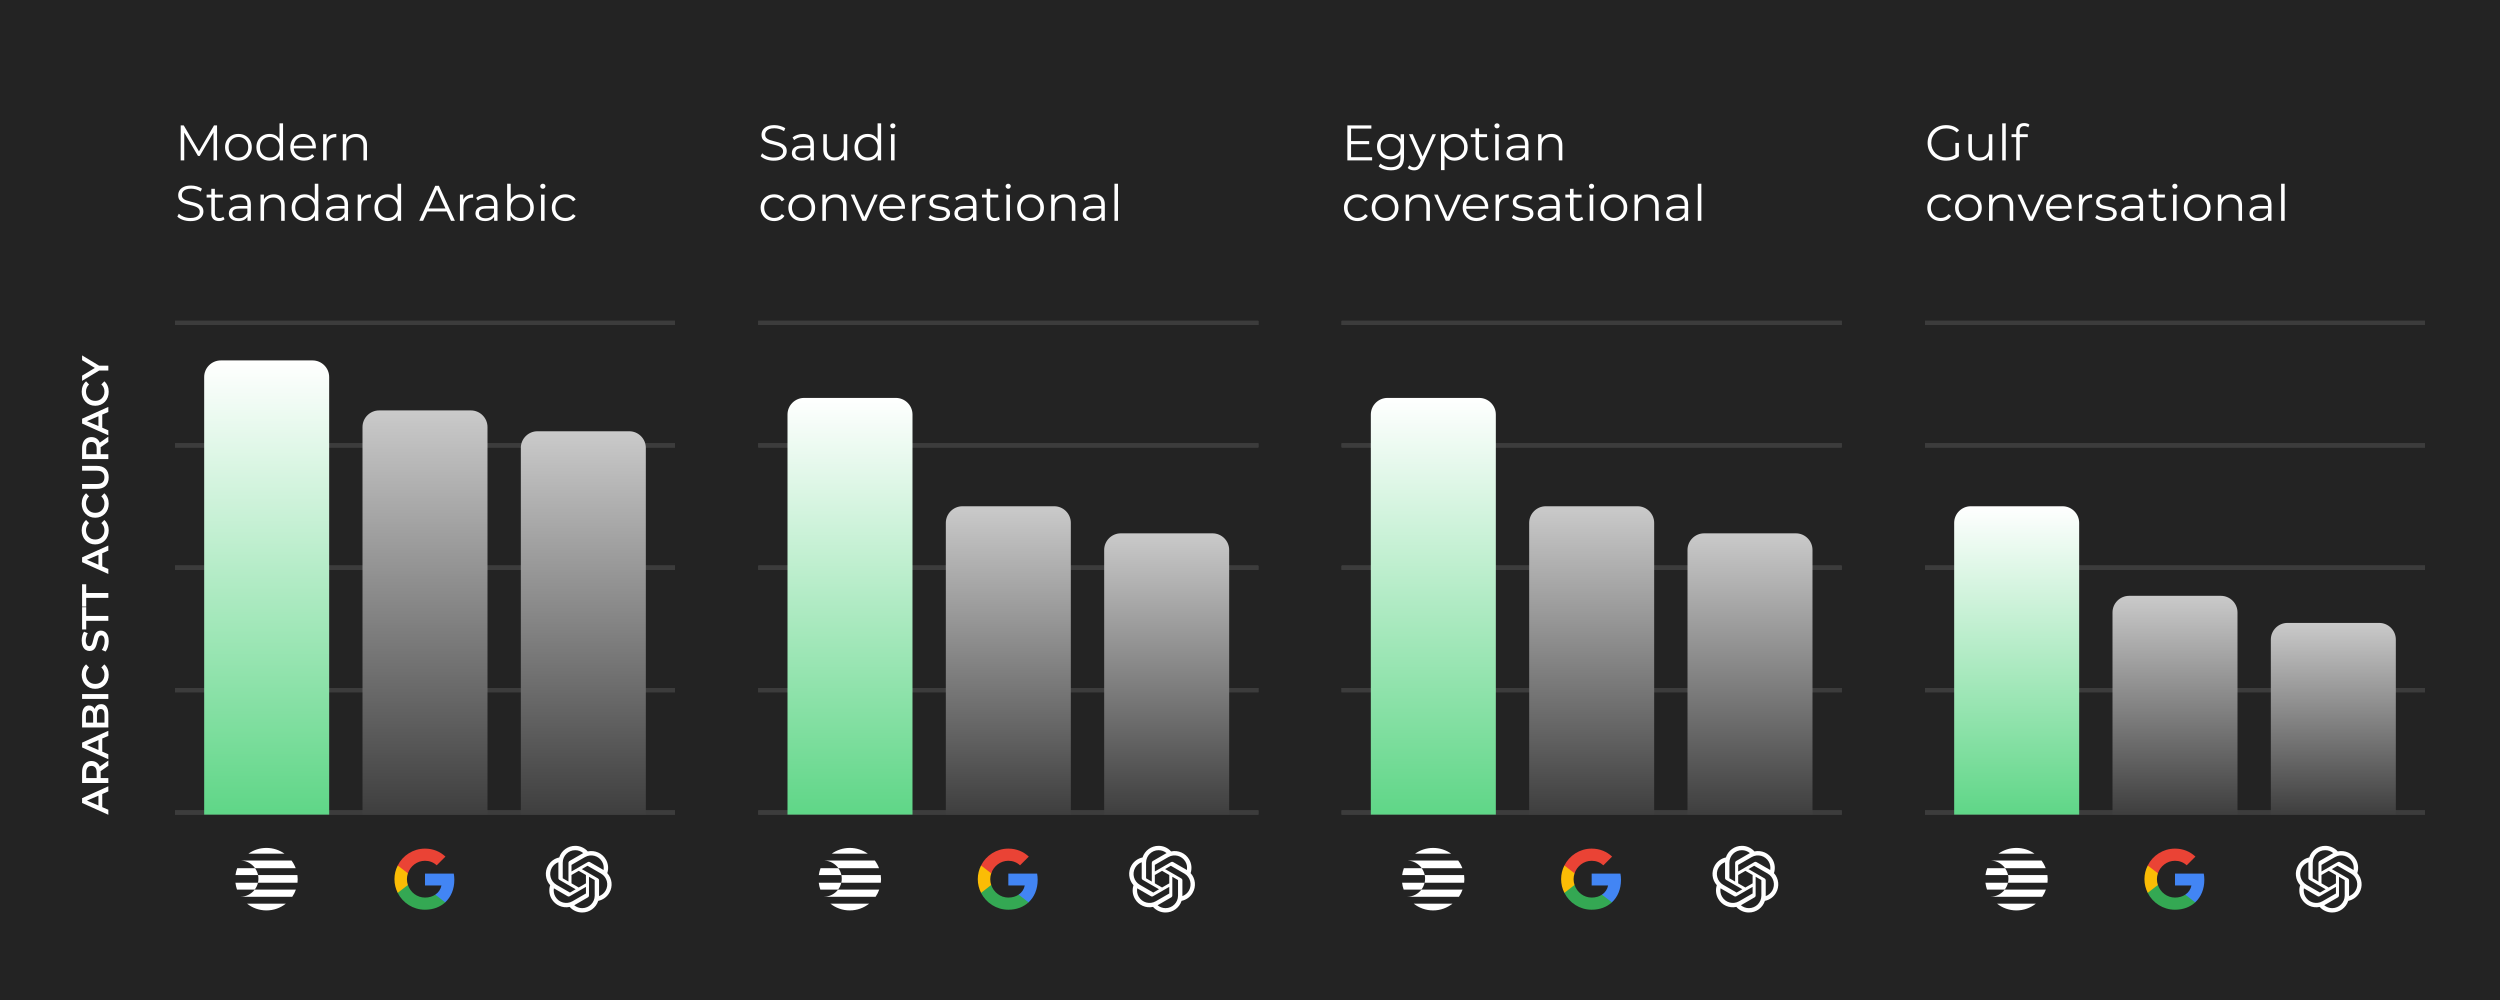
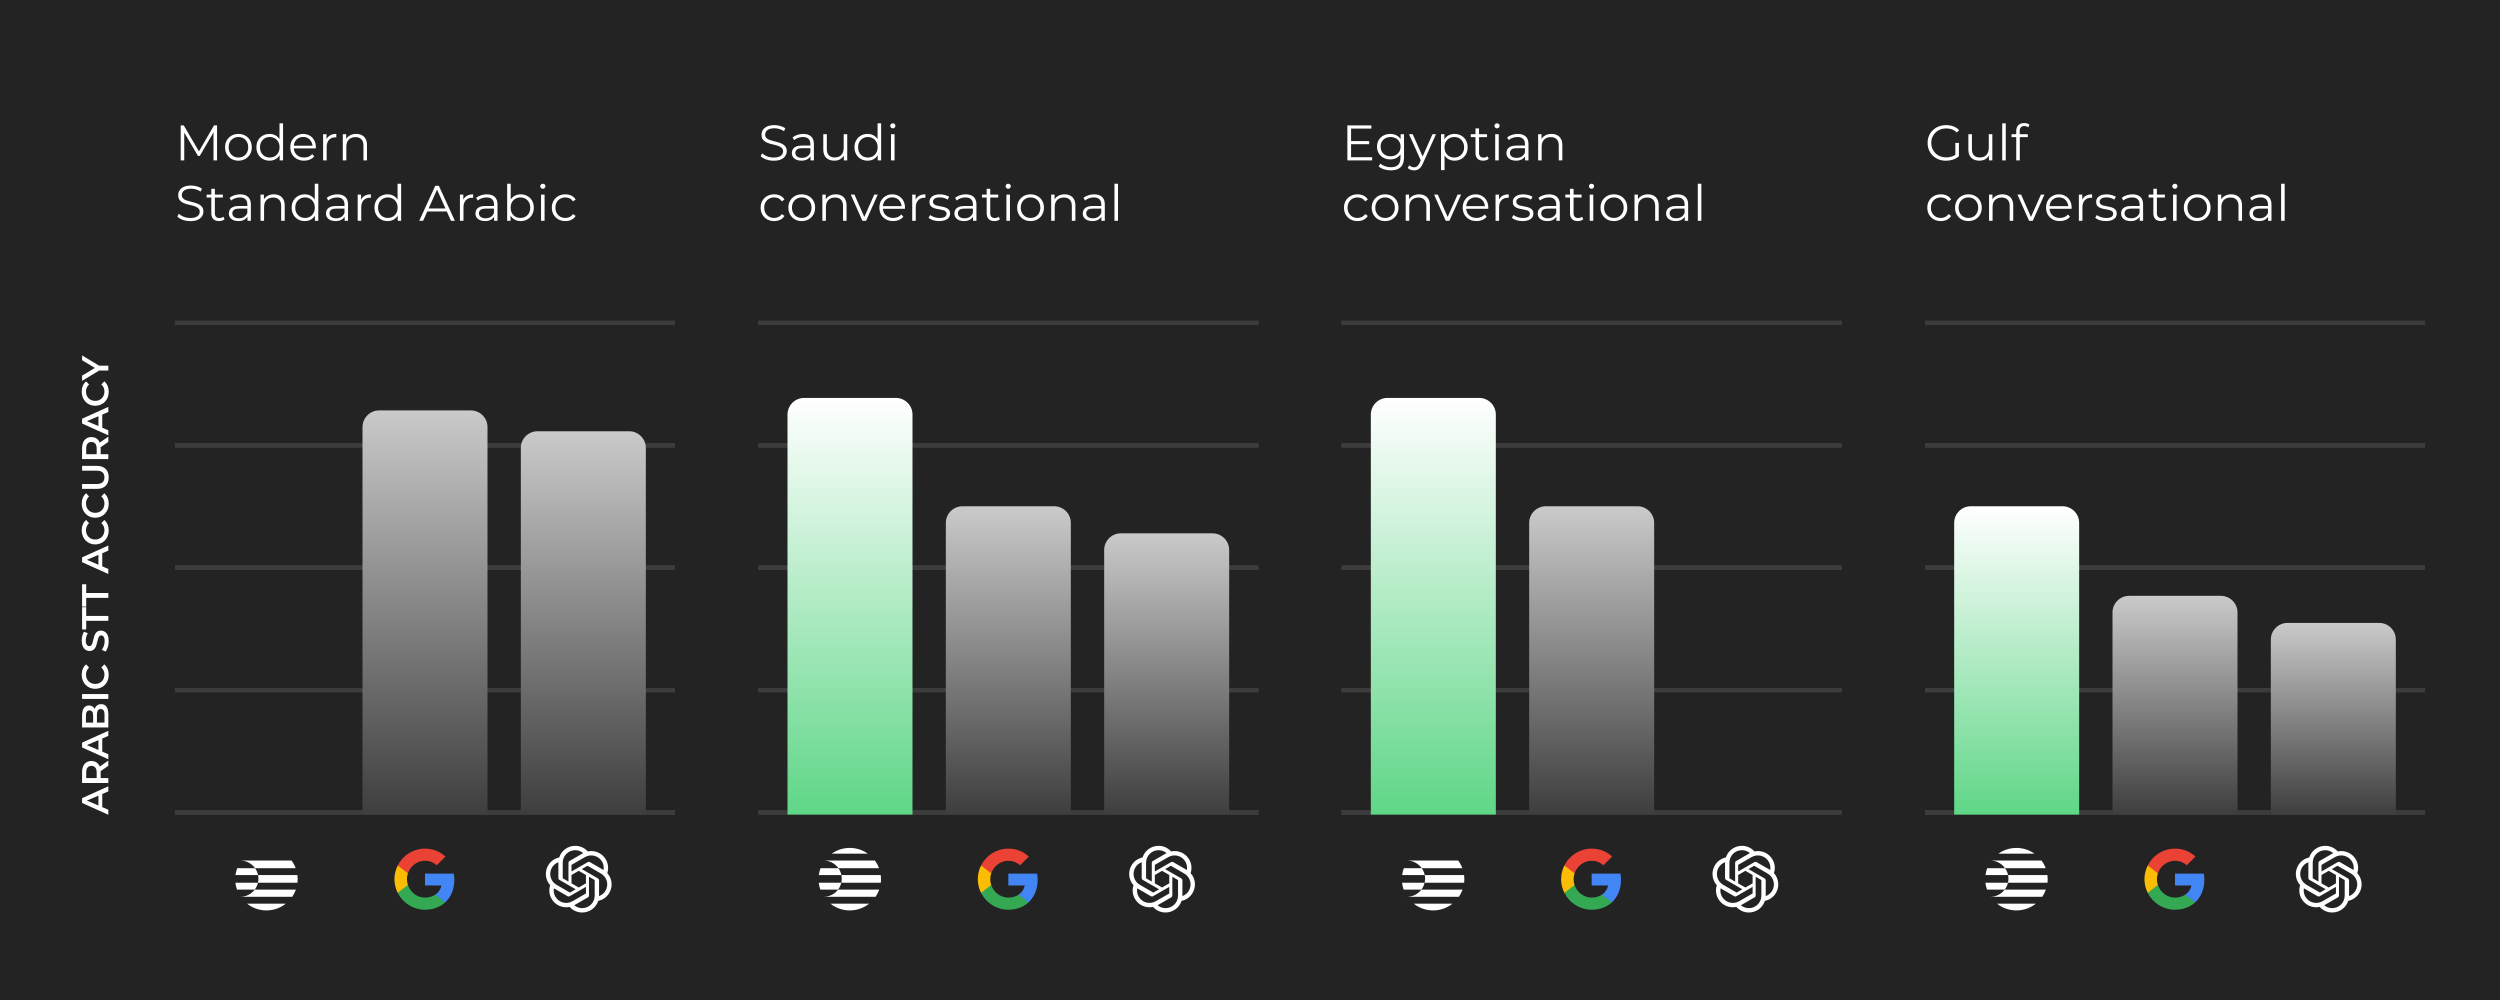
<svg xmlns="http://www.w3.org/2000/svg" width="1200" height="480" viewBox="0 0 1200 480" fill="none">
  <rect width="1200" height="480" fill="#232323" />
  <path d="M86.736 77V60.2H88.2L95.88 73.304H95.112L102.72 60.2H104.184V77H102.48V62.864H102.888L95.88 74.864H95.04L87.984 62.864H88.44V77H86.736ZM114.434 77.12C113.218 77.12 112.122 76.848 111.146 76.304C110.186 75.744 109.426 74.984 108.866 74.024C108.306 73.048 108.026 71.936 108.026 70.688C108.026 69.424 108.306 68.312 108.866 67.352C109.426 66.392 110.186 65.64 111.146 65.096C112.106 64.552 113.202 64.28 114.434 64.28C115.682 64.28 116.786 64.552 117.746 65.096C118.722 65.64 119.482 66.392 120.026 67.352C120.586 68.312 120.866 69.424 120.866 70.688C120.866 71.936 120.586 73.048 120.026 74.024C119.482 74.984 118.722 75.744 117.746 76.304C116.77 76.848 115.666 77.12 114.434 77.12ZM114.434 75.608C115.346 75.608 116.154 75.408 116.858 75.008C117.562 74.592 118.114 74.016 118.514 73.28C118.93 72.528 119.138 71.664 119.138 70.688C119.138 69.696 118.93 68.832 118.514 68.096C118.114 67.36 117.562 66.792 116.858 66.392C116.154 65.976 115.354 65.768 114.458 65.768C113.562 65.768 112.762 65.976 112.058 66.392C111.354 66.792 110.794 67.36 110.378 68.096C109.962 68.832 109.754 69.696 109.754 70.688C109.754 71.664 109.962 72.528 110.378 73.28C110.794 74.016 111.354 74.592 112.058 75.008C112.762 75.408 113.554 75.608 114.434 75.608ZM129.361 77.12C128.161 77.12 127.081 76.848 126.121 76.304C125.177 75.76 124.433 75.008 123.889 74.048C123.345 73.072 123.073 71.952 123.073 70.688C123.073 69.408 123.345 68.288 123.889 67.328C124.433 66.368 125.177 65.624 126.121 65.096C127.081 64.552 128.161 64.28 129.361 64.28C130.465 64.28 131.449 64.528 132.313 65.024C133.193 65.52 133.889 66.248 134.401 67.208C134.929 68.152 135.193 69.312 135.193 70.688C135.193 72.048 134.937 73.208 134.425 74.168C133.913 75.128 133.217 75.864 132.337 76.376C131.473 76.872 130.481 77.12 129.361 77.12ZM129.481 75.608C130.377 75.608 131.177 75.408 131.881 75.008C132.601 74.592 133.161 74.016 133.561 73.28C133.977 72.528 134.185 71.664 134.185 70.688C134.185 69.696 133.977 68.832 133.561 68.096C133.161 67.36 132.601 66.792 131.881 66.392C131.177 65.976 130.377 65.768 129.481 65.768C128.601 65.768 127.809 65.976 127.105 66.392C126.401 66.792 125.841 67.36 125.425 68.096C125.009 68.832 124.801 69.696 124.801 70.688C124.801 71.664 125.009 72.528 125.425 73.28C125.841 74.016 126.401 74.592 127.105 75.008C127.809 75.408 128.601 75.608 129.481 75.608ZM134.233 77V73.208L134.401 70.664L134.161 68.12V59.192H135.865V77H134.233ZM145.962 77.12C144.65 77.12 143.498 76.848 142.506 76.304C141.514 75.744 140.738 74.984 140.178 74.024C139.618 73.048 139.338 71.936 139.338 70.688C139.338 69.44 139.602 68.336 140.13 67.376C140.674 66.416 141.41 65.664 142.338 65.12C143.282 64.56 144.338 64.28 145.506 64.28C146.69 64.28 147.738 64.552 148.65 65.096C149.578 65.624 150.306 66.376 150.834 67.352C151.362 68.312 151.626 69.424 151.626 70.688C151.626 70.768 151.618 70.856 151.602 70.952C151.602 71.032 151.602 71.12 151.602 71.216H140.634V69.944H150.69L150.018 70.448C150.018 69.536 149.818 68.728 149.418 68.024C149.034 67.304 148.506 66.744 147.834 66.344C147.162 65.944 146.386 65.744 145.506 65.744C144.642 65.744 143.866 65.944 143.178 66.344C142.49 66.744 141.954 67.304 141.57 68.024C141.186 68.744 140.994 69.568 140.994 70.496V70.76C140.994 71.72 141.202 72.568 141.618 73.304C142.05 74.024 142.642 74.592 143.394 75.008C144.162 75.408 145.034 75.608 146.01 75.608C146.778 75.608 147.49 75.472 148.146 75.2C148.818 74.928 149.394 74.512 149.874 73.952L150.834 75.056C150.274 75.728 149.57 76.24 148.722 76.592C147.89 76.944 146.97 77.12 145.962 77.12ZM155.095 77V64.4H156.727V67.832L156.559 67.232C156.911 66.272 157.503 65.544 158.335 65.048C159.167 64.536 160.199 64.28 161.431 64.28V65.936C161.367 65.936 161.303 65.936 161.239 65.936C161.175 65.92 161.111 65.912 161.047 65.912C159.719 65.912 158.679 66.32 157.927 67.136C157.175 67.936 156.799 69.08 156.799 70.568V77H155.095ZM170.972 64.28C171.996 64.28 172.892 64.48 173.66 64.88C174.444 65.264 175.052 65.856 175.484 66.656C175.932 67.456 176.156 68.464 176.156 69.68V77H174.452V69.848C174.452 68.52 174.116 67.52 173.444 66.848C172.788 66.16 171.86 65.816 170.66 65.816C169.764 65.816 168.98 66 168.308 66.368C167.652 66.72 167.14 67.24 166.772 67.928C166.42 68.6 166.244 69.416 166.244 70.376V77H164.54V64.4H166.172V67.856L165.908 67.208C166.308 66.296 166.948 65.584 167.828 65.072C168.708 64.544 169.756 64.28 170.972 64.28ZM91.368 106.144C90.12 106.144 88.92 105.944 87.768 105.544C86.632 105.128 85.752 104.6 85.128 103.96L85.824 102.592C86.416 103.168 87.208 103.656 88.2 104.056C89.208 104.44 90.264 104.632 91.368 104.632C92.424 104.632 93.28 104.504 93.936 104.248C94.608 103.976 95.096 103.616 95.4 103.168C95.72 102.72 95.88 102.224 95.88 101.68C95.88 101.024 95.688 100.496 95.304 100.096C94.936 99.696 94.448 99.384 93.84 99.16C93.232 98.92 92.56 98.712 91.824 98.536C91.088 98.36 90.352 98.176 89.616 97.984C88.88 97.776 88.2 97.504 87.576 97.168C86.968 96.832 86.472 96.392 86.088 95.848C85.72 95.288 85.536 94.56 85.536 93.664C85.536 92.832 85.752 92.072 86.184 91.384C86.632 90.68 87.312 90.12 88.224 89.704C89.136 89.272 90.304 89.056 91.728 89.056C92.672 89.056 93.608 89.192 94.536 89.464C95.464 89.72 96.264 90.08 96.936 90.544L96.336 91.96C95.616 91.48 94.848 91.128 94.032 90.904C93.232 90.68 92.456 90.568 91.704 90.568C90.696 90.568 89.864 90.704 89.208 90.976C88.552 91.248 88.064 91.616 87.744 92.08C87.44 92.528 87.288 93.04 87.288 93.616C87.288 94.272 87.472 94.8 87.84 95.2C88.224 95.6 88.72 95.912 89.328 96.136C89.952 96.36 90.632 96.56 91.368 96.736C92.104 96.912 92.832 97.104 93.552 97.312C94.288 97.52 94.96 97.792 95.568 98.128C96.192 98.448 96.688 98.88 97.056 99.424C97.44 99.968 97.632 100.68 97.632 101.56C97.632 102.376 97.408 103.136 96.96 103.84C96.512 104.528 95.824 105.088 94.896 105.52C93.984 105.936 92.808 106.144 91.368 106.144ZM105.126 106.12C103.942 106.12 103.03 105.8 102.39 105.16C101.75 104.52 101.43 103.616 101.43 102.448V90.616H103.134V102.352C103.134 103.088 103.318 103.656 103.686 104.056C104.07 104.456 104.614 104.656 105.318 104.656C106.07 104.656 106.694 104.44 107.19 104.008L107.79 105.232C107.454 105.536 107.046 105.76 106.566 105.904C106.102 106.048 105.622 106.12 105.126 106.12ZM99.174 94.816V93.4H106.974V94.816H99.174ZM118.788 106V103.216L118.716 102.76V98.104C118.716 97.032 118.412 96.208 117.804 95.632C117.212 95.056 116.324 94.768 115.14 94.768C114.324 94.768 113.548 94.904 112.812 95.176C112.076 95.448 111.452 95.808 110.94 96.256L110.172 94.984C110.812 94.44 111.58 94.024 112.476 93.736C113.372 93.432 114.316 93.28 115.308 93.28C116.94 93.28 118.196 93.688 119.076 94.504C119.972 95.304 120.42 96.528 120.42 98.176V106H118.788ZM114.444 106.12C113.5 106.12 112.676 105.968 111.972 105.664C111.284 105.344 110.756 104.912 110.388 104.368C110.02 103.808 109.836 103.168 109.836 102.448C109.836 101.792 109.988 101.2 110.292 100.672C110.612 100.128 111.124 99.696 111.828 99.376C112.548 99.04 113.508 98.872 114.708 98.872H119.052V100.144H114.756C113.54 100.144 112.692 100.36 112.212 100.792C111.748 101.224 111.516 101.76 111.516 102.4C111.516 103.12 111.796 103.696 112.356 104.128C112.916 104.56 113.7 104.776 114.708 104.776C115.668 104.776 116.492 104.56 117.18 104.128C117.884 103.68 118.396 103.04 118.716 102.208L119.1 103.384C118.78 104.216 118.22 104.88 117.42 105.376C116.636 105.872 115.644 106.12 114.444 106.12ZM131.48 93.28C132.504 93.28 133.4 93.48 134.168 93.88C134.952 94.264 135.56 94.856 135.992 95.656C136.44 96.456 136.664 97.464 136.664 98.68V106H134.96V98.848C134.96 97.52 134.624 96.52 133.952 95.848C133.296 95.16 132.368 94.816 131.168 94.816C130.272 94.816 129.488 95 128.816 95.368C128.16 95.72 127.648 96.24 127.28 96.928C126.928 97.6 126.752 98.416 126.752 99.376V106H125.048V93.4H126.68V96.856L126.416 96.208C126.816 95.296 127.456 94.584 128.336 94.072C129.216 93.544 130.264 93.28 131.48 93.28ZM146.283 106.12C145.083 106.12 144.003 105.848 143.043 105.304C142.099 104.76 141.355 104.008 140.811 103.048C140.267 102.072 139.995 100.952 139.995 99.688C139.995 98.408 140.267 97.288 140.811 96.328C141.355 95.368 142.099 94.624 143.043 94.096C144.003 93.552 145.083 93.28 146.283 93.28C147.387 93.28 148.371 93.528 149.235 94.024C150.115 94.52 150.811 95.248 151.323 96.208C151.851 97.152 152.115 98.312 152.115 99.688C152.115 101.048 151.859 102.208 151.347 103.168C150.835 104.128 150.139 104.864 149.259 105.376C148.395 105.872 147.403 106.12 146.283 106.12ZM146.403 104.608C147.299 104.608 148.099 104.408 148.803 104.008C149.523 103.592 150.083 103.016 150.483 102.28C150.899 101.528 151.107 100.664 151.107 99.688C151.107 98.696 150.899 97.832 150.483 97.096C150.083 96.36 149.523 95.792 148.803 95.392C148.099 94.976 147.299 94.768 146.403 94.768C145.523 94.768 144.731 94.976 144.027 95.392C143.323 95.792 142.763 96.36 142.347 97.096C141.931 97.832 141.723 98.696 141.723 99.688C141.723 100.664 141.931 101.528 142.347 102.28C142.763 103.016 143.323 103.592 144.027 104.008C144.731 104.408 145.523 104.608 146.403 104.608ZM151.155 106V102.208L151.323 99.664L151.083 97.12V88.192H152.787V106H151.155ZM165.428 106V103.216L165.356 102.76V98.104C165.356 97.032 165.052 96.208 164.444 95.632C163.852 95.056 162.964 94.768 161.78 94.768C160.964 94.768 160.188 94.904 159.452 95.176C158.716 95.448 158.092 95.808 157.58 96.256L156.812 94.984C157.452 94.44 158.22 94.024 159.116 93.736C160.012 93.432 160.956 93.28 161.948 93.28C163.58 93.28 164.836 93.688 165.716 94.504C166.612 95.304 167.06 96.528 167.06 98.176V106H165.428ZM161.084 106.12C160.14 106.12 159.316 105.968 158.612 105.664C157.924 105.344 157.396 104.912 157.028 104.368C156.66 103.808 156.476 103.168 156.476 102.448C156.476 101.792 156.628 101.2 156.932 100.672C157.252 100.128 157.764 99.696 158.468 99.376C159.188 99.04 160.148 98.872 161.348 98.872H165.692V100.144H161.396C160.18 100.144 159.332 100.36 158.852 100.792C158.388 101.224 158.156 101.76 158.156 102.4C158.156 103.12 158.436 103.696 158.996 104.128C159.556 104.56 160.34 104.776 161.348 104.776C162.308 104.776 163.132 104.56 163.82 104.128C164.524 103.68 165.036 103.04 165.356 102.208L165.74 103.384C165.42 104.216 164.86 104.88 164.06 105.376C163.276 105.872 162.284 106.12 161.084 106.12ZM171.689 106V93.4H173.321V96.832L173.153 96.232C173.505 95.272 174.097 94.544 174.929 94.048C175.761 93.536 176.793 93.28 178.025 93.28V94.936C177.961 94.936 177.897 94.936 177.833 94.936C177.769 94.92 177.705 94.912 177.641 94.912C176.312 94.912 175.273 95.32 174.521 96.136C173.769 96.936 173.393 98.08 173.393 99.568V106H171.689ZM186.033 106.12C184.833 106.12 183.753 105.848 182.793 105.304C181.849 104.76 181.105 104.008 180.561 103.048C180.017 102.072 179.745 100.952 179.745 99.688C179.745 98.408 180.017 97.288 180.561 96.328C181.105 95.368 181.849 94.624 182.793 94.096C183.753 93.552 184.833 93.28 186.033 93.28C187.137 93.28 188.121 93.528 188.985 94.024C189.865 94.52 190.561 95.248 191.073 96.208C191.601 97.152 191.865 98.312 191.865 99.688C191.865 101.048 191.609 102.208 191.097 103.168C190.585 104.128 189.889 104.864 189.009 105.376C188.145 105.872 187.153 106.12 186.033 106.12ZM186.153 104.608C187.049 104.608 187.849 104.408 188.553 104.008C189.273 103.592 189.833 103.016 190.233 102.28C190.649 101.528 190.857 100.664 190.857 99.688C190.857 98.696 190.649 97.832 190.233 97.096C189.833 96.36 189.273 95.792 188.553 95.392C187.849 94.976 187.049 94.768 186.153 94.768C185.273 94.768 184.481 94.976 183.777 95.392C183.073 95.792 182.513 96.36 182.097 97.096C181.681 97.832 181.473 98.696 181.473 99.688C181.473 100.664 181.681 101.528 182.097 102.28C182.513 103.016 183.073 103.592 183.777 104.008C184.481 104.408 185.273 104.608 186.153 104.608ZM190.905 106V102.208L191.073 99.664L190.833 97.12V88.192H192.537V106H190.905ZM201.236 106L208.916 89.2H210.668L218.348 106H216.476L209.42 90.232H210.14L203.084 106H201.236ZM204.26 101.512L204.788 100.072H214.556L215.084 101.512H204.26ZM220.767 106V93.4H222.399V96.832L222.231 96.232C222.583 95.272 223.175 94.544 224.007 94.048C224.839 93.536 225.871 93.28 227.103 93.28V94.936C227.039 94.936 226.975 94.936 226.911 94.936C226.847 94.92 226.783 94.912 226.719 94.912C225.391 94.912 224.351 95.32 223.599 96.136C222.847 96.936 222.471 98.08 222.471 99.568V106H220.767ZM237.17 106V103.216L237.098 102.76V98.104C237.098 97.032 236.794 96.208 236.186 95.632C235.594 95.056 234.706 94.768 233.522 94.768C232.706 94.768 231.93 94.904 231.194 95.176C230.458 95.448 229.834 95.808 229.322 96.256L228.554 94.984C229.194 94.44 229.962 94.024 230.858 93.736C231.754 93.432 232.698 93.28 233.69 93.28C235.322 93.28 236.578 93.688 237.458 94.504C238.354 95.304 238.802 96.528 238.802 98.176V106H237.17ZM232.826 106.12C231.882 106.12 231.058 105.968 230.354 105.664C229.666 105.344 229.138 104.912 228.77 104.368C228.402 103.808 228.218 103.168 228.218 102.448C228.218 101.792 228.37 101.2 228.674 100.672C228.994 100.128 229.506 99.696 230.21 99.376C230.93 99.04 231.89 98.872 233.09 98.872H237.434V100.144H233.138C231.922 100.144 231.074 100.36 230.594 100.792C230.13 101.224 229.898 101.76 229.898 102.4C229.898 103.12 230.178 103.696 230.738 104.128C231.298 104.56 232.082 104.776 233.09 104.776C234.05 104.776 234.874 104.56 235.562 104.128C236.266 103.68 236.778 103.04 237.098 102.208L237.482 103.384C237.162 104.216 236.602 104.88 235.802 105.376C235.018 105.872 234.026 106.12 232.826 106.12ZM249.935 106.12C248.831 106.12 247.839 105.872 246.959 105.376C246.079 104.864 245.383 104.128 244.871 103.168C244.359 102.208 244.103 101.048 244.103 99.688C244.103 98.312 244.359 97.152 244.871 96.208C245.399 95.248 246.103 94.52 246.983 94.024C247.863 93.528 248.847 93.28 249.935 93.28C251.135 93.28 252.207 93.552 253.151 94.096C254.111 94.624 254.863 95.368 255.407 96.328C255.951 97.288 256.223 98.408 256.223 99.688C256.223 100.952 255.951 102.072 255.407 103.048C254.863 104.008 254.111 104.76 253.151 105.304C252.207 105.848 251.135 106.12 249.935 106.12ZM243.431 106V88.192H245.135V97.12L244.895 99.664L245.063 102.208V106H243.431ZM249.815 104.608C250.711 104.608 251.511 104.408 252.215 104.008C252.919 103.592 253.479 103.016 253.895 102.28C254.311 101.528 254.519 100.664 254.519 99.688C254.519 98.696 254.311 97.832 253.895 97.096C253.479 96.36 252.919 95.792 252.215 95.392C251.511 94.976 250.711 94.768 249.815 94.768C248.919 94.768 248.111 94.976 247.391 95.392C246.687 95.792 246.127 96.36 245.711 97.096C245.311 97.832 245.111 98.696 245.111 99.688C245.111 100.664 245.311 101.528 245.711 102.28C246.127 103.016 246.687 103.592 247.391 104.008C248.111 104.408 248.919 104.608 249.815 104.608ZM259.696 106V93.4H261.4V106H259.696ZM260.56 90.616C260.208 90.616 259.912 90.496 259.672 90.256C259.432 90.016 259.312 89.728 259.312 89.392C259.312 89.056 259.432 88.776 259.672 88.552C259.912 88.312 260.208 88.192 260.56 88.192C260.912 88.192 261.208 88.304 261.448 88.528C261.688 88.752 261.808 89.032 261.808 89.368C261.808 89.72 261.688 90.016 261.448 90.256C261.224 90.496 260.928 90.616 260.56 90.616ZM271.374 106.12C270.126 106.12 269.006 105.848 268.014 105.304C267.038 104.744 266.27 103.984 265.71 103.024C265.15 102.048 264.87 100.936 264.87 99.688C264.87 98.424 265.15 97.312 265.71 96.352C266.27 95.392 267.038 94.64 268.014 94.096C269.006 93.552 270.126 93.28 271.374 93.28C272.446 93.28 273.414 93.488 274.278 93.904C275.142 94.32 275.822 94.944 276.318 95.776L275.046 96.64C274.614 96 274.078 95.528 273.438 95.224C272.798 94.92 272.102 94.768 271.35 94.768C270.454 94.768 269.646 94.976 268.926 95.392C268.206 95.792 267.638 96.36 267.222 97.096C266.806 97.832 266.598 98.696 266.598 99.688C266.598 100.68 266.806 101.544 267.222 102.28C267.638 103.016 268.206 103.592 268.926 104.008C269.646 104.408 270.454 104.608 271.35 104.608C272.102 104.608 272.798 104.456 273.438 104.152C274.078 103.848 274.614 103.384 275.046 102.76L276.318 103.624C275.822 104.44 275.142 105.064 274.278 105.496C273.414 105.912 272.446 106.12 271.374 106.12Z" fill="white" />
  <rect x="84" y="154" width="240" height="2" fill="#3C3C3C" />
  <rect x="84" y="154" width="240" height="2" fill="#3C3C3C" />
  <rect x="84" y="154" width="240" height="2" fill="#3C3C3C" />
  <rect x="84" y="212.75" width="240" height="2" fill="#3C3C3C" />
  <rect x="84" y="212.75" width="240" height="2" fill="#3C3C3C" />
  <rect x="84" y="212.75" width="240" height="2" fill="#3C3C3C" />
  <rect x="84" y="271.5" width="240" height="2" fill="#3C3C3C" />
  <rect x="84" y="271.5" width="240" height="2" fill="#3C3C3C" />
  <rect x="84" y="271.5" width="240" height="2" fill="#3C3C3C" />
  <rect x="84" y="330.25" width="240" height="2" fill="#3C3C3C" />
  <rect x="84" y="330.25" width="240" height="2" fill="#3C3C3C" />
  <rect x="84" y="330.25" width="240" height="2" fill="#3C3C3C" />
  <rect x="84" y="389" width="240" height="2" fill="#3C3C3C" />
  <rect x="84" y="389" width="240" height="2" fill="#3C3C3C" />
  <rect x="84" y="389" width="240" height="2" fill="#3C3C3C" />
-   <path d="M98 181C98 176.582 101.582 173 106 173H150C154.418 173 158 176.582 158 181V391H98V181Z" fill="url(#paint0_linear_52_637)" />
  <path d="M174 205C174 200.582 177.582 197 182 197H226C230.418 197 234 200.582 234 205V391H174V205Z" fill="url(#paint1_linear_52_637)" />
  <path d="M250 215C250 210.582 253.582 207 258 207H302C306.418 207 310 210.582 310 215V391H250V215Z" fill="url(#paint2_linear_52_637)" />
  <g clip-path="url(#clip0_52_637)">
    <path d="M124.049 421.758C124.049 422.427 123.966 423.082 123.819 423.708H142.795C142.858 423.146 142.892 422.579 142.892 421.997C142.892 421.328 142.844 420.673 142.761 420.028H123.873C123.985 420.585 124.044 421.162 124.044 421.758H124.049Z" fill="white" />
    <path d="M122.27 427.007C120.711 429.059 118.268 430.403 115.502 430.452C115.502 430.452 115.502 430.457 115.507 430.462H140.278C141.006 429.401 141.597 428.243 142.032 427.007H122.27Z" fill="white" />
    <path d="M115.854 413.055C115.854 413.055 115.839 413.069 115.834 413.079C118.561 413.231 120.946 414.643 122.432 416.73H141.935C141.436 415.405 140.762 414.169 139.926 413.05H115.854V413.055Z" fill="white" />
-     <path d="M136.549 409.756C134.106 408.021 131.12 407 127.895 407C124.669 407 121.689 408.021 119.24 409.756H136.549Z" fill="white" />
    <path d="M118.585 433.76C121.141 435.788 124.376 437 127.89 437C131.403 437 134.639 435.788 137.194 433.76H118.585Z" fill="white" />
    <path d="M113.034 420.033H123.873C123.629 418.821 123.125 417.707 122.431 416.734H113.855C113.459 417.785 113.181 418.889 113.029 420.033H113.034Z" fill="white" />
    <path d="M113.762 427.007H122.275C123.008 426.044 123.541 424.925 123.819 423.708H113C113.132 424.852 113.386 425.956 113.762 427.007Z" fill="white" />
  </g>
  <path d="M218.08 422.333C218.08 421.293 217.987 420.293 217.813 419.333H204V425.013H211.893C211.547 426.84 210.507 428.387 208.947 429.427V433.12H213.707C216.48 430.56 218.08 426.8 218.08 422.333Z" fill="#4285F4" />
  <path d="M204 436.667C207.96 436.667 211.28 435.36 213.707 433.12L208.947 429.427C207.64 430.307 205.973 430.84 204 430.84C200.187 430.84 196.947 428.267 195.787 424.8H190.907V428.587C193.32 433.373 198.267 436.667 204 436.667Z" fill="#34A853" />
  <path d="M195.787 424.787C195.493 423.907 195.32 422.973 195.32 422C195.32 421.027 195.493 420.093 195.787 419.213V415.427H190.907C189.907 417.4 189.333 419.627 189.333 422C189.333 424.373 189.907 426.6 190.907 428.573L194.707 425.613L195.787 424.787Z" fill="#FBBC05" />
  <path d="M204 413.173C206.16 413.173 208.08 413.92 209.613 415.36L213.813 411.16C211.267 408.787 207.96 407.333 204 407.333C198.267 407.333 193.32 410.627 190.907 415.427L195.787 419.213C196.947 415.747 200.187 413.173 204 413.173Z" fill="#EA4335" />
  <path d="M291.494 419.097C291.852 418.02 291.977 416.879 291.859 415.749C291.741 414.62 291.383 413.529 290.809 412.549C289.063 409.509 285.553 407.945 282.124 408.681C281.371 407.832 280.444 407.154 279.407 406.691C278.37 406.229 277.247 405.993 276.111 406C272.607 405.992 269.498 408.248 268.42 411.582C267.307 411.81 266.256 412.273 265.337 412.94C264.417 413.607 263.651 414.462 263.089 415.449C261.33 418.481 261.731 422.303 264.081 424.904C263.722 425.981 263.598 427.122 263.716 428.252C263.834 429.381 264.192 430.472 264.766 431.452C266.512 434.492 270.022 436.056 273.45 435.32C274.204 436.169 275.13 436.848 276.167 437.31C277.204 437.772 278.328 438.007 279.463 438C282.969 438.009 286.08 435.751 287.158 432.414C288.27 432.186 289.322 431.723 290.241 431.056C291.16 430.389 291.927 429.534 292.489 428.547C294.246 425.515 293.844 421.695 291.495 419.095L291.494 419.097ZM279.465 435.909C278.062 435.911 276.703 435.42 275.626 434.521C275.675 434.495 275.76 434.448 275.815 434.414L282.187 430.734C282.348 430.643 282.48 430.511 282.573 430.351C282.665 430.192 282.713 430.011 282.711 429.827V420.843L285.405 422.398C285.434 422.412 285.453 422.44 285.457 422.472V429.912C285.453 433.22 282.773 435.902 279.465 435.909ZM266.581 430.406C265.878 429.192 265.625 427.769 265.866 426.388C265.913 426.416 265.996 426.467 266.055 426.501L272.427 430.181C272.75 430.37 273.15 430.37 273.474 430.181L281.253 425.689V428.799C281.255 428.831 281.24 428.862 281.215 428.882L274.774 432.601C271.905 434.253 268.241 433.271 266.582 430.406H266.581ZM264.904 416.496C265.604 415.28 266.709 414.35 268.025 413.867C268.025 413.922 268.022 414.019 268.022 414.087V421.448C268.02 421.822 268.22 422.169 268.545 422.354L276.324 426.846L273.631 428.401C273.604 428.419 273.57 428.422 273.54 428.409L267.098 424.687C264.235 423.029 263.253 419.365 264.903 416.497L264.904 416.496ZM287.031 421.645L279.251 417.153L281.944 415.599C281.971 415.581 282.005 415.578 282.035 415.591L288.478 419.31C291.346 420.967 292.329 424.637 290.672 427.505C289.971 428.718 288.867 429.648 287.552 430.133V422.552C287.555 422.177 287.356 421.831 287.032 421.645H287.031ZM289.711 417.611C289.664 417.582 289.581 417.532 289.522 417.498L283.149 413.818C282.991 413.725 282.81 413.677 282.626 413.677C282.442 413.677 282.261 413.725 282.102 413.818L274.323 418.31V415.2C274.321 415.168 274.336 415.137 274.361 415.117L280.802 411.401C283.671 409.746 287.34 410.731 288.994 413.601C289.693 414.814 289.946 416.232 289.709 417.611H289.711ZM272.859 423.155L270.165 421.599C270.151 421.592 270.139 421.582 270.13 421.569C270.121 421.556 270.115 421.541 270.113 421.525V414.086C270.115 410.774 272.802 408.09 276.114 408.092C277.515 408.092 278.871 408.584 279.948 409.48C279.899 409.506 279.815 409.553 279.759 409.587L273.387 413.267C273.227 413.358 273.094 413.49 273.002 413.649C272.91 413.808 272.862 413.989 272.863 414.173L272.859 423.153V423.155ZM274.322 420L277.787 417.999L281.252 419.999V424.001L277.787 426.001L274.322 424.001V420Z" fill="white" />
  <path d="M371.368 77.144C370.12 77.144 368.92 76.944 367.768 76.544C366.632 76.128 365.752 75.6 365.128 74.96L365.824 73.592C366.416 74.168 367.208 74.656 368.2 75.056C369.208 75.44 370.264 75.632 371.368 75.632C372.424 75.632 373.28 75.504 373.936 75.248C374.608 74.976 375.096 74.616 375.4 74.168C375.72 73.72 375.88 73.224 375.88 72.68C375.88 72.024 375.688 71.496 375.304 71.096C374.936 70.696 374.448 70.384 373.84 70.16C373.232 69.92 372.56 69.712 371.824 69.536C371.088 69.36 370.352 69.176 369.616 68.984C368.88 68.776 368.2 68.504 367.576 68.168C366.968 67.832 366.472 67.392 366.088 66.848C365.72 66.288 365.536 65.56 365.536 64.664C365.536 63.832 365.752 63.072 366.184 62.384C366.632 61.68 367.312 61.12 368.224 60.704C369.136 60.272 370.304 60.056 371.728 60.056C372.672 60.056 373.608 60.192 374.536 60.464C375.464 60.72 376.264 61.08 376.936 61.544L376.336 62.96C375.616 62.48 374.848 62.128 374.032 61.904C373.232 61.68 372.456 61.568 371.704 61.568C370.696 61.568 369.864 61.704 369.208 61.976C368.552 62.248 368.064 62.616 367.744 63.08C367.44 63.528 367.288 64.04 367.288 64.616C367.288 65.272 367.472 65.8 367.84 66.2C368.224 66.6 368.72 66.912 369.328 67.136C369.952 67.36 370.632 67.56 371.368 67.736C372.104 67.912 372.832 68.104 373.552 68.312C374.288 68.52 374.96 68.792 375.568 69.128C376.192 69.448 376.688 69.88 377.056 70.424C377.44 70.968 377.632 71.68 377.632 72.56C377.632 73.376 377.408 74.136 376.96 74.84C376.512 75.528 375.824 76.088 374.896 76.52C373.984 76.936 372.808 77.144 371.368 77.144ZM389.038 77V74.216L388.966 73.76V69.104C388.966 68.032 388.662 67.208 388.054 66.632C387.462 66.056 386.574 65.768 385.39 65.768C384.574 65.768 383.798 65.904 383.062 66.176C382.326 66.448 381.702 66.808 381.19 67.256L380.422 65.984C381.062 65.44 381.83 65.024 382.726 64.736C383.622 64.432 384.566 64.28 385.558 64.28C387.19 64.28 388.446 64.688 389.326 65.504C390.222 66.304 390.67 67.528 390.67 69.176V77H389.038ZM384.694 77.12C383.75 77.12 382.926 76.968 382.222 76.664C381.534 76.344 381.006 75.912 380.638 75.368C380.27 74.808 380.086 74.168 380.086 73.448C380.086 72.792 380.238 72.2 380.542 71.672C380.862 71.128 381.374 70.696 382.078 70.376C382.798 70.04 383.758 69.872 384.958 69.872H389.302V71.144H385.006C383.79 71.144 382.942 71.36 382.462 71.792C381.998 72.224 381.766 72.76 381.766 73.4C381.766 74.12 382.046 74.696 382.606 75.128C383.166 75.56 383.95 75.776 384.958 75.776C385.918 75.776 386.742 75.56 387.43 75.128C388.134 74.68 388.646 74.04 388.966 73.208L389.35 74.384C389.03 75.216 388.47 75.88 387.67 76.376C386.886 76.872 385.894 77.12 384.694 77.12ZM400.506 77.12C399.434 77.12 398.498 76.92 397.698 76.52C396.898 76.12 396.274 75.52 395.826 74.72C395.394 73.92 395.178 72.92 395.178 71.72V64.4H396.882V71.528C396.882 72.872 397.21 73.888 397.866 74.576C398.538 75.248 399.474 75.584 400.674 75.584C401.554 75.584 402.314 75.408 402.954 75.056C403.61 74.688 404.106 74.16 404.442 73.472C404.794 72.784 404.97 71.96 404.97 71V64.4H406.674V77H405.042V73.544L405.306 74.168C404.906 75.096 404.282 75.824 403.434 76.352C402.602 76.864 401.626 77.12 400.506 77.12ZM416.439 77.12C415.239 77.12 414.159 76.848 413.199 76.304C412.255 75.76 411.511 75.008 410.967 74.048C410.423 73.072 410.151 71.952 410.151 70.688C410.151 69.408 410.423 68.288 410.967 67.328C411.511 66.368 412.255 65.624 413.199 65.096C414.159 64.552 415.239 64.28 416.439 64.28C417.543 64.28 418.527 64.528 419.391 65.024C420.271 65.52 420.967 66.248 421.479 67.208C422.007 68.152 422.271 69.312 422.271 70.688C422.271 72.048 422.015 73.208 421.503 74.168C420.991 75.128 420.295 75.864 419.415 76.376C418.551 76.872 417.559 77.12 416.439 77.12ZM416.559 75.608C417.455 75.608 418.255 75.408 418.959 75.008C419.679 74.592 420.239 74.016 420.639 73.28C421.055 72.528 421.263 71.664 421.263 70.688C421.263 69.696 421.055 68.832 420.639 68.096C420.239 67.36 419.679 66.792 418.959 66.392C418.255 65.976 417.455 65.768 416.559 65.768C415.679 65.768 414.887 65.976 414.183 66.392C413.479 66.792 412.919 67.36 412.503 68.096C412.087 68.832 411.879 69.696 411.879 70.688C411.879 71.664 412.087 72.528 412.503 73.28C412.919 74.016 413.479 74.592 414.183 75.008C414.887 75.408 415.679 75.608 416.559 75.608ZM421.311 77V73.208L421.479 70.664L421.239 68.12V59.192H422.943V77H421.311ZM427.689 77V64.4H429.393V77H427.689ZM428.553 61.616C428.201 61.616 427.905 61.496 427.665 61.256C427.425 61.016 427.305 60.728 427.305 60.392C427.305 60.056 427.425 59.776 427.665 59.552C427.905 59.312 428.201 59.192 428.553 59.192C428.905 59.192 429.201 59.304 429.441 59.528C429.681 59.752 429.801 60.032 429.801 60.368C429.801 60.72 429.681 61.016 429.441 61.256C429.217 61.496 428.921 61.616 428.553 61.616ZM371.608 106.12C370.36 106.12 369.24 105.848 368.248 105.304C367.272 104.744 366.504 103.984 365.944 103.024C365.384 102.048 365.104 100.936 365.104 99.688C365.104 98.424 365.384 97.312 365.944 96.352C366.504 95.392 367.272 94.64 368.248 94.096C369.24 93.552 370.36 93.28 371.608 93.28C372.68 93.28 373.648 93.488 374.512 93.904C375.376 94.32 376.056 94.944 376.552 95.776L375.28 96.64C374.848 96 374.312 95.528 373.672 95.224C373.032 94.92 372.336 94.768 371.584 94.768C370.688 94.768 369.88 94.976 369.16 95.392C368.44 95.792 367.872 96.36 367.456 97.096C367.04 97.832 366.832 98.696 366.832 99.688C366.832 100.68 367.04 101.544 367.456 102.28C367.872 103.016 368.44 103.592 369.16 104.008C369.88 104.408 370.688 104.608 371.584 104.608C372.336 104.608 373.032 104.456 373.672 104.152C374.312 103.848 374.848 103.384 375.28 102.76L376.552 103.624C376.056 104.44 375.376 105.064 374.512 105.496C373.648 105.912 372.68 106.12 371.608 106.12ZM384.825 106.12C383.609 106.12 382.513 105.848 381.537 105.304C380.577 104.744 379.817 103.984 379.257 103.024C378.697 102.048 378.417 100.936 378.417 99.688C378.417 98.424 378.697 97.312 379.257 96.352C379.817 95.392 380.577 94.64 381.537 94.096C382.497 93.552 383.593 93.28 384.825 93.28C386.073 93.28 387.177 93.552 388.137 94.096C389.113 94.64 389.873 95.392 390.417 96.352C390.977 97.312 391.257 98.424 391.257 99.688C391.257 100.936 390.977 102.048 390.417 103.024C389.873 103.984 389.113 104.744 388.137 105.304C387.161 105.848 386.057 106.12 384.825 106.12ZM384.825 104.608C385.737 104.608 386.545 104.408 387.249 104.008C387.953 103.592 388.505 103.016 388.905 102.28C389.321 101.528 389.529 100.664 389.529 99.688C389.529 98.696 389.321 97.832 388.905 97.096C388.505 96.36 387.953 95.792 387.249 95.392C386.545 94.976 385.745 94.768 384.849 94.768C383.953 94.768 383.153 94.976 382.449 95.392C381.745 95.792 381.185 96.36 380.769 97.096C380.353 97.832 380.145 98.696 380.145 99.688C380.145 100.664 380.353 101.528 380.769 102.28C381.185 103.016 381.745 103.592 382.449 104.008C383.153 104.408 383.945 104.608 384.825 104.608ZM401.167 93.28C402.191 93.28 403.087 93.48 403.855 93.88C404.639 94.264 405.247 94.856 405.679 95.656C406.127 96.456 406.351 97.464 406.351 98.68V106H404.647V98.848C404.647 97.52 404.311 96.52 403.639 95.848C402.983 95.16 402.055 94.816 400.855 94.816C399.959 94.816 399.175 95 398.503 95.368C397.847 95.72 397.335 96.24 396.967 96.928C396.615 97.6 396.439 98.416 396.439 99.376V106H394.735V93.4H396.367V96.856L396.103 96.208C396.503 95.296 397.143 94.584 398.023 94.072C398.903 93.544 399.951 93.28 401.167 93.28ZM413.96 106L408.368 93.4H410.144L415.28 105.088H414.44L419.648 93.4H421.328L415.712 106H413.96ZM428.728 106.12C427.416 106.12 426.264 105.848 425.272 105.304C424.28 104.744 423.504 103.984 422.944 103.024C422.384 102.048 422.104 100.936 422.104 99.688C422.104 98.44 422.368 97.336 422.896 96.376C423.44 95.416 424.176 94.664 425.104 94.12C426.048 93.56 427.104 93.28 428.272 93.28C429.456 93.28 430.504 93.552 431.416 94.096C432.344 94.624 433.072 95.376 433.6 96.352C434.128 97.312 434.392 98.424 434.392 99.688C434.392 99.768 434.384 99.856 434.368 99.952C434.368 100.032 434.368 100.12 434.368 100.216H423.4V98.944H433.456L432.784 99.448C432.784 98.536 432.584 97.728 432.184 97.024C431.8 96.304 431.272 95.744 430.6 95.344C429.928 94.944 429.152 94.744 428.272 94.744C427.408 94.744 426.632 94.944 425.944 95.344C425.256 95.744 424.72 96.304 424.336 97.024C423.952 97.744 423.76 98.568 423.76 99.496V99.76C423.76 100.72 423.968 101.568 424.384 102.304C424.816 103.024 425.408 103.592 426.16 104.008C426.928 104.408 427.8 104.608 428.776 104.608C429.544 104.608 430.256 104.472 430.912 104.2C431.584 103.928 432.16 103.512 432.64 102.952L433.6 104.056C433.04 104.728 432.336 105.24 431.488 105.592C430.656 105.944 429.736 106.12 428.728 106.12ZM437.86 106V93.4H439.492V96.832L439.324 96.232C439.676 95.272 440.268 94.544 441.1 94.048C441.932 93.536 442.964 93.28 444.196 93.28V94.936C444.132 94.936 444.068 94.936 444.004 94.936C443.94 94.92 443.876 94.912 443.812 94.912C442.484 94.912 441.444 95.32 440.692 96.136C439.94 96.936 439.564 98.08 439.564 99.568V106H437.86ZM450.83 106.12C449.79 106.12 448.806 105.976 447.878 105.688C446.95 105.384 446.222 105.008 445.694 104.56L446.462 103.216C446.974 103.6 447.63 103.936 448.43 104.224C449.23 104.496 450.07 104.632 450.95 104.632C452.15 104.632 453.014 104.448 453.542 104.08C454.07 103.696 454.334 103.192 454.334 102.568C454.334 102.104 454.182 101.744 453.878 101.488C453.59 101.216 453.206 101.016 452.726 100.888C452.246 100.744 451.71 100.624 451.118 100.528C450.526 100.432 449.934 100.32 449.342 100.192C448.766 100.064 448.238 99.88 447.758 99.64C447.278 99.384 446.886 99.04 446.582 98.608C446.294 98.176 446.15 97.6 446.15 96.88C446.15 96.192 446.342 95.576 446.726 95.032C447.11 94.488 447.67 94.064 448.406 93.76C449.158 93.44 450.07 93.28 451.142 93.28C451.958 93.28 452.774 93.392 453.59 93.616C454.406 93.824 455.078 94.104 455.606 94.456L454.862 95.824C454.302 95.44 453.702 95.168 453.062 95.008C452.422 94.832 451.782 94.744 451.142 94.744C450.006 94.744 449.166 94.944 448.622 95.344C448.094 95.728 447.83 96.224 447.83 96.832C447.83 97.312 447.974 97.688 448.262 97.96C448.566 98.232 448.958 98.448 449.438 98.608C449.934 98.752 450.47 98.872 451.046 98.968C451.638 99.064 452.222 99.184 452.798 99.328C453.39 99.456 453.926 99.64 454.406 99.88C454.902 100.104 455.294 100.432 455.582 100.864C455.886 101.28 456.038 101.832 456.038 102.52C456.038 103.256 455.83 103.896 455.414 104.44C455.014 104.968 454.422 105.384 453.638 105.688C452.87 105.976 451.934 106.12 450.83 106.12ZM467.061 106V103.216L466.989 102.76V98.104C466.989 97.032 466.685 96.208 466.077 95.632C465.485 95.056 464.597 94.768 463.413 94.768C462.597 94.768 461.821 94.904 461.085 95.176C460.349 95.448 459.725 95.808 459.213 96.256L458.445 94.984C459.085 94.44 459.853 94.024 460.749 93.736C461.645 93.432 462.589 93.28 463.581 93.28C465.213 93.28 466.469 93.688 467.349 94.504C468.245 95.304 468.693 96.528 468.693 98.176V106H467.061ZM462.717 106.12C461.773 106.12 460.949 105.968 460.245 105.664C459.557 105.344 459.029 104.912 458.661 104.368C458.293 103.808 458.109 103.168 458.109 102.448C458.109 101.792 458.261 101.2 458.565 100.672C458.885 100.128 459.397 99.696 460.101 99.376C460.821 99.04 461.781 98.872 462.981 98.872H467.325V100.144H463.029C461.813 100.144 460.965 100.36 460.485 100.792C460.021 101.224 459.789 101.76 459.789 102.4C459.789 103.12 460.069 103.696 460.629 104.128C461.189 104.56 461.973 104.776 462.981 104.776C463.941 104.776 464.765 104.56 465.453 104.128C466.157 103.68 466.669 103.04 466.989 102.208L467.373 103.384C467.053 104.216 466.493 104.88 465.693 105.376C464.909 105.872 463.917 106.12 462.717 106.12ZM477.305 106.12C476.121 106.12 475.209 105.8 474.569 105.16C473.929 104.52 473.609 103.616 473.609 102.448V90.616H475.313V102.352C475.313 103.088 475.497 103.656 475.865 104.056C476.249 104.456 476.793 104.656 477.497 104.656C478.249 104.656 478.873 104.44 479.369 104.008L479.969 105.232C479.633 105.536 479.225 105.76 478.745 105.904C478.281 106.048 477.801 106.12 477.305 106.12ZM471.353 94.816V93.4H479.153V94.816H471.353ZM483.071 106V93.4H484.775V106H483.071ZM483.935 90.616C483.583 90.616 483.287 90.496 483.047 90.256C482.807 90.016 482.687 89.728 482.687 89.392C482.687 89.056 482.807 88.776 483.047 88.552C483.287 88.312 483.583 88.192 483.935 88.192C484.287 88.192 484.583 88.304 484.823 88.528C485.063 88.752 485.183 89.032 485.183 89.368C485.183 89.72 485.063 90.016 484.823 90.256C484.599 90.496 484.303 90.616 483.935 90.616ZM494.653 106.12C493.437 106.12 492.341 105.848 491.365 105.304C490.405 104.744 489.645 103.984 489.085 103.024C488.525 102.048 488.245 100.936 488.245 99.688C488.245 98.424 488.525 97.312 489.085 96.352C489.645 95.392 490.405 94.64 491.365 94.096C492.325 93.552 493.421 93.28 494.653 93.28C495.901 93.28 497.005 93.552 497.965 94.096C498.941 94.64 499.701 95.392 500.245 96.352C500.805 97.312 501.085 98.424 501.085 99.688C501.085 100.936 500.805 102.048 500.245 103.024C499.701 103.984 498.941 104.744 497.965 105.304C496.989 105.848 495.885 106.12 494.653 106.12ZM494.653 104.608C495.565 104.608 496.373 104.408 497.077 104.008C497.781 103.592 498.333 103.016 498.733 102.28C499.149 101.528 499.357 100.664 499.357 99.688C499.357 98.696 499.149 97.832 498.733 97.096C498.333 96.36 497.781 95.792 497.077 95.392C496.373 94.976 495.573 94.768 494.677 94.768C493.781 94.768 492.981 94.976 492.277 95.392C491.573 95.792 491.013 96.36 490.597 97.096C490.181 97.832 489.973 98.696 489.973 99.688C489.973 100.664 490.181 101.528 490.597 102.28C491.013 103.016 491.573 103.592 492.277 104.008C492.981 104.408 493.773 104.608 494.653 104.608ZM510.996 93.28C512.02 93.28 512.916 93.48 513.684 93.88C514.468 94.264 515.076 94.856 515.508 95.656C515.956 96.456 516.18 97.464 516.18 98.68V106H514.476V98.848C514.476 97.52 514.14 96.52 513.468 95.848C512.812 95.16 511.884 94.816 510.684 94.816C509.788 94.816 509.004 95 508.332 95.368C507.676 95.72 507.164 96.24 506.796 96.928C506.444 97.6 506.268 98.416 506.268 99.376V106H504.564V93.4H506.196V96.856L505.932 96.208C506.332 95.296 506.972 94.584 507.852 94.072C508.732 93.544 509.78 93.28 510.996 93.28ZM528.678 106V103.216L528.606 102.76V98.104C528.606 97.032 528.302 96.208 527.694 95.632C527.102 95.056 526.214 94.768 525.03 94.768C524.214 94.768 523.438 94.904 522.702 95.176C521.966 95.448 521.342 95.808 520.83 96.256L520.062 94.984C520.702 94.44 521.47 94.024 522.366 93.736C523.262 93.432 524.206 93.28 525.198 93.28C526.83 93.28 528.086 93.688 528.966 94.504C529.862 95.304 530.31 96.528 530.31 98.176V106H528.678ZM524.334 106.12C523.39 106.12 522.566 105.968 521.862 105.664C521.174 105.344 520.646 104.912 520.278 104.368C519.91 103.808 519.726 103.168 519.726 102.448C519.726 101.792 519.878 101.2 520.182 100.672C520.502 100.128 521.014 99.696 521.718 99.376C522.438 99.04 523.398 98.872 524.598 98.872H528.942V100.144H524.646C523.43 100.144 522.582 100.36 522.102 100.792C521.638 101.224 521.406 101.76 521.406 102.4C521.406 103.12 521.686 103.696 522.246 104.128C522.806 104.56 523.59 104.776 524.598 104.776C525.558 104.776 526.382 104.56 527.07 104.128C527.774 103.68 528.286 103.04 528.606 102.208L528.99 103.384C528.67 104.216 528.11 104.88 527.31 105.376C526.526 105.872 525.534 106.12 524.334 106.12ZM534.939 106V88.192H536.643V106H534.939Z" fill="white" />
  <rect x="364" y="154" width="240" height="2" fill="#3C3C3C" />
  <rect x="364" y="154" width="240" height="2" fill="#3C3C3C" />
  <rect x="364" y="154" width="240" height="2" fill="#3C3C3C" />
  <rect x="364" y="212.75" width="240" height="2" fill="#3C3C3C" />
  <rect x="364" y="212.75" width="240" height="2" fill="#3C3C3C" />
  <rect x="364" y="212.75" width="240" height="2" fill="#3C3C3C" />
  <rect x="364" y="271.5" width="240" height="2" fill="#3C3C3C" />
  <rect x="364" y="271.5" width="240" height="2" fill="#3C3C3C" />
  <rect x="364" y="271.5" width="240" height="2" fill="#3C3C3C" />
  <rect x="364" y="330.25" width="240" height="2" fill="#3C3C3C" />
  <rect x="364" y="330.25" width="240" height="2" fill="#3C3C3C" />
  <rect x="364" y="330.25" width="240" height="2" fill="#3C3C3C" />
  <rect x="364" y="389" width="240" height="2" fill="#3C3C3C" />
  <rect x="364" y="389" width="240" height="2" fill="#3C3C3C" />
  <rect x="364" y="389" width="240" height="2" fill="#3C3C3C" />
  <path d="M378 199C378 194.582 381.582 191 386 191H430C434.418 191 438 194.582 438 199V391H378V199Z" fill="url(#paint3_linear_52_637)" />
  <path d="M454 251C454 246.582 457.582 243 462 243H506C510.418 243 514 246.582 514 251V391H454V251Z" fill="url(#paint4_linear_52_637)" />
  <path d="M530 264C530 259.582 533.582 256 538 256H582C586.418 256 590 259.582 590 264V391H530V264Z" fill="url(#paint5_linear_52_637)" />
  <g clip-path="url(#clip1_52_637)">
    <path d="M404.049 421.758C404.049 422.427 403.966 423.082 403.819 423.708H422.795C422.858 423.146 422.892 422.579 422.892 421.997C422.892 421.328 422.844 420.673 422.761 420.028H403.873C403.985 420.585 404.044 421.162 404.044 421.758H404.049Z" fill="white" />
    <path d="M402.27 427.007C400.711 429.059 398.268 430.403 395.502 430.452C395.502 430.452 395.502 430.457 395.507 430.462H420.278C421.006 429.401 421.597 428.243 422.032 427.007H402.27Z" fill="white" />
    <path d="M395.854 413.055C395.854 413.055 395.839 413.069 395.834 413.079C398.561 413.231 400.946 414.643 402.432 416.73H421.935C421.436 415.405 420.762 414.169 419.926 413.05H395.854V413.055Z" fill="white" />
    <path d="M416.549 409.756C414.106 408.021 411.12 407 407.895 407C404.669 407 401.689 408.021 399.24 409.756H416.549Z" fill="white" />
    <path d="M398.585 433.76C401.141 435.788 404.376 437 407.89 437C411.403 437 414.639 435.788 417.194 433.76H398.585Z" fill="white" />
    <path d="M393.034 420.033H403.873C403.629 418.821 403.125 417.707 402.431 416.734H393.855C393.459 417.785 393.181 418.889 393.029 420.033H393.034Z" fill="white" />
    <path d="M393.762 427.007H402.275C403.008 426.044 403.541 424.925 403.819 423.708H393C393.132 424.852 393.386 425.956 393.762 427.007Z" fill="white" />
  </g>
  <path d="M498.08 422.333C498.08 421.293 497.987 420.293 497.813 419.333H484V425.013H491.893C491.547 426.84 490.507 428.387 488.947 429.427V433.12H493.707C496.48 430.56 498.08 426.8 498.08 422.333Z" fill="#4285F4" />
  <path d="M484 436.667C487.96 436.667 491.28 435.36 493.707 433.12L488.947 429.427C487.64 430.307 485.973 430.84 484 430.84C480.187 430.84 476.947 428.267 475.787 424.8H470.907V428.587C473.32 433.373 478.267 436.667 484 436.667Z" fill="#34A853" />
  <path d="M475.787 424.787C475.493 423.907 475.32 422.973 475.32 422C475.32 421.027 475.493 420.093 475.787 419.213V415.427H470.907C469.907 417.4 469.333 419.627 469.333 422C469.333 424.373 469.907 426.6 470.907 428.573L474.707 425.613L475.787 424.787Z" fill="#FBBC05" />
  <path d="M484 413.173C486.16 413.173 488.08 413.92 489.613 415.36L493.813 411.16C491.267 408.787 487.96 407.333 484 407.333C478.267 407.333 473.32 410.627 470.907 415.427L475.787 419.213C476.947 415.747 480.187 413.173 484 413.173Z" fill="#EA4335" />
  <path d="M571.494 419.097C571.852 418.02 571.977 416.879 571.859 415.749C571.741 414.62 571.383 413.529 570.809 412.549C569.063 409.509 565.553 407.945 562.124 408.681C561.371 407.832 560.444 407.154 559.407 406.691C558.37 406.229 557.247 405.993 556.111 406C552.607 405.992 549.498 408.248 548.42 411.582C547.307 411.81 546.256 412.273 545.337 412.94C544.417 413.607 543.651 414.462 543.089 415.449C541.33 418.481 541.731 422.303 544.081 424.904C543.722 425.981 543.598 427.122 543.716 428.252C543.834 429.381 544.192 430.472 544.766 431.452C546.512 434.492 550.022 436.056 553.45 435.32C554.204 436.169 555.13 436.848 556.167 437.31C557.204 437.772 558.328 438.007 559.463 438C562.969 438.009 566.08 435.751 567.158 432.414C568.27 432.186 569.322 431.723 570.241 431.056C571.16 430.389 571.927 429.534 572.489 428.547C574.246 425.515 573.844 421.695 571.495 419.095L571.494 419.097ZM559.465 435.909C558.062 435.911 556.703 435.42 555.626 434.521C555.675 434.495 555.76 434.448 555.815 434.414L562.187 430.734C562.348 430.643 562.48 430.511 562.573 430.351C562.665 430.192 562.713 430.011 562.711 429.827V420.843L565.405 422.398C565.434 422.412 565.453 422.44 565.457 422.472V429.912C565.453 433.22 562.773 435.902 559.465 435.909ZM546.581 430.406C545.878 429.192 545.625 427.769 545.866 426.388C545.913 426.416 545.996 426.467 546.055 426.501L552.427 430.181C552.75 430.37 553.15 430.37 553.474 430.181L561.253 425.689V428.799C561.255 428.831 561.24 428.862 561.215 428.882L554.774 432.601C551.905 434.253 548.241 433.271 546.582 430.406H546.581ZM544.904 416.496C545.604 415.28 546.709 414.35 548.025 413.867C548.025 413.922 548.022 414.019 548.022 414.087V421.448C548.02 421.822 548.22 422.169 548.545 422.354L556.324 426.846L553.631 428.401C553.604 428.419 553.57 428.422 553.54 428.409L547.098 424.687C544.235 423.029 543.253 419.365 544.903 416.497L544.904 416.496ZM567.031 421.645L559.251 417.153L561.944 415.599C561.971 415.581 562.005 415.578 562.035 415.591L568.478 419.31C571.346 420.967 572.329 424.637 570.672 427.505C569.971 428.718 568.867 429.648 567.552 430.133V422.552C567.555 422.177 567.356 421.831 567.032 421.645H567.031ZM569.711 417.611C569.664 417.582 569.581 417.532 569.522 417.498L563.149 413.818C562.991 413.725 562.81 413.677 562.626 413.677C562.442 413.677 562.261 413.725 562.102 413.818L554.323 418.31V415.2C554.321 415.168 554.336 415.137 554.361 415.117L560.802 411.401C563.671 409.746 567.34 410.731 568.994 413.601C569.693 414.814 569.946 416.232 569.709 417.611H569.711ZM552.859 423.155L550.165 421.599C550.151 421.592 550.139 421.582 550.13 421.569C550.121 421.556 550.115 421.541 550.113 421.525V414.086C550.115 410.774 552.802 408.09 556.114 408.092C557.515 408.092 558.871 408.584 559.948 409.48C559.899 409.506 559.815 409.553 559.759 409.587L553.387 413.267C553.227 413.358 553.094 413.49 553.002 413.649C552.91 413.808 552.862 413.989 552.863 414.173L552.859 423.153V423.155ZM554.322 420L557.787 417.999L561.252 419.999V424.001L557.787 426.001L554.322 424.001V420Z" fill="white" />
  <path d="M648.32 67.712H657.2V69.224H648.32V67.712ZM648.512 75.464H658.616V77H646.736V60.2H658.256V61.736H648.512V75.464ZM667.619 81.776C666.467 81.776 665.363 81.608 664.307 81.272C663.251 80.936 662.395 80.456 661.739 79.832L662.603 78.536C663.195 79.064 663.923 79.48 664.787 79.784C665.667 80.104 666.595 80.264 667.571 80.264C669.171 80.264 670.347 79.888 671.099 79.136C671.851 78.4 672.227 77.248 672.227 75.68V72.536L672.467 70.376L672.299 68.216V64.4H673.931V75.464C673.931 77.64 673.395 79.232 672.323 80.24C671.267 81.264 669.699 81.776 667.619 81.776ZM667.307 76.52C666.107 76.52 665.027 76.264 664.067 75.752C663.107 75.224 662.347 74.496 661.787 73.568C661.243 72.64 660.971 71.576 660.971 70.376C660.971 69.176 661.243 68.12 661.787 67.208C662.347 66.28 663.107 65.56 664.067 65.048C665.027 64.536 666.107 64.28 667.307 64.28C668.427 64.28 669.435 64.512 670.331 64.976C671.227 65.44 671.939 66.128 672.467 67.04C672.995 67.952 673.259 69.064 673.259 70.376C673.259 71.688 672.995 72.8 672.467 73.712C671.939 74.624 671.227 75.32 670.331 75.8C669.435 76.28 668.427 76.52 667.307 76.52ZM667.475 75.008C668.403 75.008 669.227 74.816 669.947 74.432C670.667 74.032 671.235 73.488 671.651 72.8C672.067 72.096 672.275 71.288 672.275 70.376C672.275 69.464 672.067 68.664 671.651 67.976C671.235 67.288 670.667 66.752 669.947 66.368C669.227 65.968 668.403 65.768 667.475 65.768C666.563 65.768 665.739 65.968 665.003 66.368C664.283 66.752 663.715 67.288 663.299 67.976C662.899 68.664 662.699 69.464 662.699 70.376C662.699 71.288 662.899 72.096 663.299 72.8C663.715 73.488 664.283 74.032 665.003 74.432C665.739 74.816 666.563 75.008 667.475 75.008ZM678.769 81.776C678.177 81.776 677.609 81.68 677.065 81.488C676.537 81.296 676.081 81.008 675.697 80.624L676.489 79.352C676.809 79.656 677.153 79.888 677.521 80.048C677.905 80.224 678.329 80.312 678.793 80.312C679.353 80.312 679.833 80.152 680.233 79.832C680.649 79.528 681.041 78.984 681.409 78.2L682.225 76.352L682.417 76.088L687.601 64.4H689.281L682.969 78.512C682.617 79.328 682.225 79.976 681.793 80.456C681.377 80.936 680.921 81.272 680.425 81.464C679.929 81.672 679.377 81.776 678.769 81.776ZM682.129 77.36L676.321 64.4H678.097L683.233 75.968L682.129 77.36ZM698.185 77.12C697.097 77.12 696.113 76.872 695.233 76.376C694.353 75.864 693.649 75.136 693.121 74.192C692.609 73.232 692.353 72.064 692.353 70.688C692.353 69.312 692.609 68.152 693.121 67.208C693.633 66.248 694.329 65.52 695.209 65.024C696.089 64.528 697.081 64.28 698.185 64.28C699.385 64.28 700.457 64.552 701.401 65.096C702.361 65.624 703.113 66.376 703.657 67.352C704.201 68.312 704.473 69.424 704.473 70.688C704.473 71.968 704.201 73.088 703.657 74.048C703.113 75.008 702.361 75.76 701.401 76.304C700.457 76.848 699.385 77.12 698.185 77.12ZM691.681 81.656V64.4H693.313V68.192L693.145 70.712L693.385 73.256V81.656H691.681ZM698.065 75.608C698.961 75.608 699.761 75.408 700.465 75.008C701.169 74.592 701.729 74.016 702.145 73.28C702.561 72.528 702.769 71.664 702.769 70.688C702.769 69.712 702.561 68.856 702.145 68.12C701.729 67.384 701.169 66.808 700.465 66.392C699.761 65.976 698.961 65.768 698.065 65.768C697.169 65.768 696.361 65.976 695.641 66.392C694.937 66.808 694.377 67.384 693.961 68.12C693.561 68.856 693.361 69.712 693.361 70.688C693.361 71.664 693.561 72.528 693.961 73.28C694.377 74.016 694.937 74.592 695.641 75.008C696.361 75.408 697.169 75.608 698.065 75.608ZM711.93 77.12C710.746 77.12 709.834 76.8 709.194 76.16C708.554 75.52 708.234 74.616 708.234 73.448V61.616H709.938V73.352C709.938 74.088 710.122 74.656 710.49 75.056C710.874 75.456 711.418 75.656 712.122 75.656C712.874 75.656 713.498 75.44 713.994 75.008L714.594 76.232C714.258 76.536 713.85 76.76 713.37 76.904C712.906 77.048 712.426 77.12 711.93 77.12ZM705.978 65.816V64.4H713.778V65.816H705.978ZM717.696 77V64.4H719.4V77H717.696ZM718.56 61.616C718.208 61.616 717.912 61.496 717.672 61.256C717.432 61.016 717.312 60.728 717.312 60.392C717.312 60.056 717.432 59.776 717.672 59.552C717.912 59.312 718.208 59.192 718.56 59.192C718.912 59.192 719.208 59.304 719.448 59.528C719.688 59.752 719.808 60.032 719.808 60.368C719.808 60.72 719.688 61.016 719.448 61.256C719.224 61.496 718.928 61.616 718.56 61.616ZM732.038 77V74.216L731.966 73.76V69.104C731.966 68.032 731.662 67.208 731.054 66.632C730.462 66.056 729.574 65.768 728.39 65.768C727.574 65.768 726.798 65.904 726.062 66.176C725.326 66.448 724.702 66.808 724.19 67.256L723.422 65.984C724.062 65.44 724.83 65.024 725.726 64.736C726.622 64.432 727.566 64.28 728.558 64.28C730.19 64.28 731.446 64.688 732.326 65.504C733.222 66.304 733.67 67.528 733.67 69.176V77H732.038ZM727.694 77.12C726.75 77.12 725.926 76.968 725.222 76.664C724.534 76.344 724.006 75.912 723.638 75.368C723.27 74.808 723.086 74.168 723.086 73.448C723.086 72.792 723.238 72.2 723.542 71.672C723.862 71.128 724.374 70.696 725.078 70.376C725.798 70.04 726.758 69.872 727.958 69.872H732.302V71.144H728.006C726.79 71.144 725.942 71.36 725.462 71.792C724.998 72.224 724.766 72.76 724.766 73.4C724.766 74.12 725.046 74.696 725.606 75.128C726.166 75.56 726.95 75.776 727.958 75.776C728.918 75.776 729.742 75.56 730.43 75.128C731.134 74.68 731.646 74.04 731.966 73.208L732.35 74.384C732.03 75.216 731.47 75.88 730.67 76.376C729.886 76.872 728.894 77.12 727.694 77.12ZM744.73 64.28C745.754 64.28 746.65 64.48 747.418 64.88C748.202 65.264 748.81 65.856 749.242 66.656C749.69 67.456 749.914 68.464 749.914 69.68V77H748.21V69.848C748.21 68.52 747.874 67.52 747.202 66.848C746.546 66.16 745.618 65.816 744.418 65.816C743.522 65.816 742.738 66 742.066 66.368C741.41 66.72 740.898 67.24 740.53 67.928C740.178 68.6 740.002 69.416 740.002 70.376V77H738.298V64.4H739.93V67.856L739.666 67.208C740.066 66.296 740.706 65.584 741.586 65.072C742.466 64.544 743.514 64.28 744.73 64.28ZM651.608 106.12C650.36 106.12 649.24 105.848 648.248 105.304C647.272 104.744 646.504 103.984 645.944 103.024C645.384 102.048 645.104 100.936 645.104 99.688C645.104 98.424 645.384 97.312 645.944 96.352C646.504 95.392 647.272 94.64 648.248 94.096C649.24 93.552 650.36 93.28 651.608 93.28C652.68 93.28 653.648 93.488 654.512 93.904C655.376 94.32 656.056 94.944 656.552 95.776L655.28 96.64C654.848 96 654.312 95.528 653.672 95.224C653.032 94.92 652.336 94.768 651.584 94.768C650.688 94.768 649.88 94.976 649.16 95.392C648.44 95.792 647.872 96.36 647.456 97.096C647.04 97.832 646.832 98.696 646.832 99.688C646.832 100.68 647.04 101.544 647.456 102.28C647.872 103.016 648.44 103.592 649.16 104.008C649.88 104.408 650.688 104.608 651.584 104.608C652.336 104.608 653.032 104.456 653.672 104.152C654.312 103.848 654.848 103.384 655.28 102.76L656.552 103.624C656.056 104.44 655.376 105.064 654.512 105.496C653.648 105.912 652.68 106.12 651.608 106.12ZM664.825 106.12C663.609 106.12 662.513 105.848 661.537 105.304C660.577 104.744 659.817 103.984 659.257 103.024C658.697 102.048 658.417 100.936 658.417 99.688C658.417 98.424 658.697 97.312 659.257 96.352C659.817 95.392 660.577 94.64 661.537 94.096C662.497 93.552 663.593 93.28 664.825 93.28C666.073 93.28 667.177 93.552 668.137 94.096C669.113 94.64 669.873 95.392 670.417 96.352C670.977 97.312 671.257 98.424 671.257 99.688C671.257 100.936 670.977 102.048 670.417 103.024C669.873 103.984 669.113 104.744 668.137 105.304C667.161 105.848 666.057 106.12 664.825 106.12ZM664.825 104.608C665.737 104.608 666.545 104.408 667.249 104.008C667.953 103.592 668.505 103.016 668.905 102.28C669.321 101.528 669.529 100.664 669.529 99.688C669.529 98.696 669.321 97.832 668.905 97.096C668.505 96.36 667.953 95.792 667.249 95.392C666.545 94.976 665.745 94.768 664.849 94.768C663.953 94.768 663.153 94.976 662.449 95.392C661.745 95.792 661.185 96.36 660.769 97.096C660.353 97.832 660.145 98.696 660.145 99.688C660.145 100.664 660.353 101.528 660.769 102.28C661.185 103.016 661.745 103.592 662.449 104.008C663.153 104.408 663.945 104.608 664.825 104.608ZM681.167 93.28C682.191 93.28 683.087 93.48 683.855 93.88C684.639 94.264 685.247 94.856 685.679 95.656C686.127 96.456 686.351 97.464 686.351 98.68V106H684.647V98.848C684.647 97.52 684.311 96.52 683.639 95.848C682.983 95.16 682.055 94.816 680.855 94.816C679.959 94.816 679.175 95 678.503 95.368C677.847 95.72 677.335 96.24 676.967 96.928C676.615 97.6 676.439 98.416 676.439 99.376V106H674.735V93.4H676.367V96.856L676.103 96.208C676.503 95.296 677.143 94.584 678.023 94.072C678.903 93.544 679.951 93.28 681.167 93.28ZM693.96 106L688.368 93.4H690.144L695.28 105.088H694.44L699.648 93.4H701.328L695.712 106H693.96ZM708.728 106.12C707.416 106.12 706.264 105.848 705.272 105.304C704.28 104.744 703.504 103.984 702.944 103.024C702.384 102.048 702.104 100.936 702.104 99.688C702.104 98.44 702.368 97.336 702.896 96.376C703.44 95.416 704.176 94.664 705.104 94.12C706.048 93.56 707.104 93.28 708.272 93.28C709.456 93.28 710.504 93.552 711.416 94.096C712.344 94.624 713.072 95.376 713.6 96.352C714.128 97.312 714.392 98.424 714.392 99.688C714.392 99.768 714.384 99.856 714.368 99.952C714.368 100.032 714.368 100.12 714.368 100.216H703.4V98.944H713.456L712.784 99.448C712.784 98.536 712.584 97.728 712.184 97.024C711.8 96.304 711.272 95.744 710.6 95.344C709.928 94.944 709.152 94.744 708.272 94.744C707.408 94.744 706.632 94.944 705.944 95.344C705.256 95.744 704.72 96.304 704.336 97.024C703.952 97.744 703.76 98.568 703.76 99.496V99.76C703.76 100.72 703.968 101.568 704.384 102.304C704.816 103.024 705.408 103.592 706.16 104.008C706.928 104.408 707.8 104.608 708.776 104.608C709.544 104.608 710.256 104.472 710.912 104.2C711.584 103.928 712.16 103.512 712.64 102.952L713.6 104.056C713.04 104.728 712.336 105.24 711.488 105.592C710.656 105.944 709.736 106.12 708.728 106.12ZM717.86 106V93.4H719.492V96.832L719.324 96.232C719.676 95.272 720.268 94.544 721.1 94.048C721.932 93.536 722.964 93.28 724.196 93.28V94.936C724.132 94.936 724.068 94.936 724.004 94.936C723.94 94.92 723.876 94.912 723.812 94.912C722.484 94.912 721.444 95.32 720.692 96.136C719.94 96.936 719.564 98.08 719.564 99.568V106H717.86ZM730.83 106.12C729.79 106.12 728.806 105.976 727.878 105.688C726.95 105.384 726.222 105.008 725.694 104.56L726.462 103.216C726.974 103.6 727.63 103.936 728.43 104.224C729.23 104.496 730.07 104.632 730.95 104.632C732.15 104.632 733.014 104.448 733.542 104.08C734.07 103.696 734.334 103.192 734.334 102.568C734.334 102.104 734.182 101.744 733.878 101.488C733.59 101.216 733.206 101.016 732.726 100.888C732.246 100.744 731.71 100.624 731.118 100.528C730.526 100.432 729.934 100.32 729.342 100.192C728.766 100.064 728.238 99.88 727.758 99.64C727.278 99.384 726.886 99.04 726.582 98.608C726.294 98.176 726.15 97.6 726.15 96.88C726.15 96.192 726.342 95.576 726.726 95.032C727.11 94.488 727.67 94.064 728.406 93.76C729.158 93.44 730.07 93.28 731.142 93.28C731.958 93.28 732.774 93.392 733.59 93.616C734.406 93.824 735.078 94.104 735.606 94.456L734.862 95.824C734.302 95.44 733.702 95.168 733.062 95.008C732.422 94.832 731.782 94.744 731.142 94.744C730.006 94.744 729.166 94.944 728.622 95.344C728.094 95.728 727.83 96.224 727.83 96.832C727.83 97.312 727.974 97.688 728.262 97.96C728.566 98.232 728.958 98.448 729.438 98.608C729.934 98.752 730.47 98.872 731.046 98.968C731.638 99.064 732.222 99.184 732.798 99.328C733.39 99.456 733.926 99.64 734.406 99.88C734.902 100.104 735.294 100.432 735.582 100.864C735.886 101.28 736.038 101.832 736.038 102.52C736.038 103.256 735.83 103.896 735.414 104.44C735.014 104.968 734.422 105.384 733.638 105.688C732.87 105.976 731.934 106.12 730.83 106.12ZM747.061 106V103.216L746.989 102.76V98.104C746.989 97.032 746.685 96.208 746.077 95.632C745.485 95.056 744.597 94.768 743.413 94.768C742.597 94.768 741.821 94.904 741.085 95.176C740.349 95.448 739.725 95.808 739.213 96.256L738.445 94.984C739.085 94.44 739.853 94.024 740.749 93.736C741.645 93.432 742.589 93.28 743.581 93.28C745.213 93.28 746.469 93.688 747.349 94.504C748.245 95.304 748.693 96.528 748.693 98.176V106H747.061ZM742.717 106.12C741.773 106.12 740.949 105.968 740.245 105.664C739.557 105.344 739.029 104.912 738.661 104.368C738.293 103.808 738.109 103.168 738.109 102.448C738.109 101.792 738.261 101.2 738.565 100.672C738.885 100.128 739.397 99.696 740.101 99.376C740.821 99.04 741.781 98.872 742.981 98.872H747.325V100.144H743.029C741.813 100.144 740.965 100.36 740.485 100.792C740.021 101.224 739.789 101.76 739.789 102.4C739.789 103.12 740.069 103.696 740.629 104.128C741.189 104.56 741.973 104.776 742.981 104.776C743.941 104.776 744.765 104.56 745.453 104.128C746.157 103.68 746.669 103.04 746.989 102.208L747.373 103.384C747.053 104.216 746.493 104.88 745.693 105.376C744.909 105.872 743.917 106.12 742.717 106.12ZM757.305 106.12C756.121 106.12 755.209 105.8 754.569 105.16C753.929 104.52 753.609 103.616 753.609 102.448V90.616H755.313V102.352C755.313 103.088 755.497 103.656 755.865 104.056C756.249 104.456 756.793 104.656 757.497 104.656C758.249 104.656 758.873 104.44 759.369 104.008L759.969 105.232C759.633 105.536 759.225 105.76 758.745 105.904C758.281 106.048 757.801 106.12 757.305 106.12ZM751.353 94.816V93.4H759.153V94.816H751.353ZM763.071 106V93.4H764.775V106H763.071ZM763.935 90.616C763.583 90.616 763.287 90.496 763.047 90.256C762.807 90.016 762.687 89.728 762.687 89.392C762.687 89.056 762.807 88.776 763.047 88.552C763.287 88.312 763.583 88.192 763.935 88.192C764.287 88.192 764.583 88.304 764.823 88.528C765.063 88.752 765.183 89.032 765.183 89.368C765.183 89.72 765.063 90.016 764.823 90.256C764.599 90.496 764.303 90.616 763.935 90.616ZM774.653 106.12C773.437 106.12 772.341 105.848 771.365 105.304C770.405 104.744 769.645 103.984 769.085 103.024C768.525 102.048 768.245 100.936 768.245 99.688C768.245 98.424 768.525 97.312 769.085 96.352C769.645 95.392 770.405 94.64 771.365 94.096C772.325 93.552 773.421 93.28 774.653 93.28C775.901 93.28 777.005 93.552 777.965 94.096C778.941 94.64 779.701 95.392 780.245 96.352C780.805 97.312 781.085 98.424 781.085 99.688C781.085 100.936 780.805 102.048 780.245 103.024C779.701 103.984 778.941 104.744 777.965 105.304C776.989 105.848 775.885 106.12 774.653 106.12ZM774.653 104.608C775.565 104.608 776.373 104.408 777.077 104.008C777.781 103.592 778.333 103.016 778.733 102.28C779.149 101.528 779.357 100.664 779.357 99.688C779.357 98.696 779.149 97.832 778.733 97.096C778.333 96.36 777.781 95.792 777.077 95.392C776.373 94.976 775.573 94.768 774.677 94.768C773.781 94.768 772.981 94.976 772.277 95.392C771.573 95.792 771.013 96.36 770.597 97.096C770.181 97.832 769.973 98.696 769.973 99.688C769.973 100.664 770.181 101.528 770.597 102.28C771.013 103.016 771.573 103.592 772.277 104.008C772.981 104.408 773.773 104.608 774.653 104.608ZM790.996 93.28C792.02 93.28 792.916 93.48 793.684 93.88C794.468 94.264 795.076 94.856 795.508 95.656C795.956 96.456 796.18 97.464 796.18 98.68V106H794.476V98.848C794.476 97.52 794.14 96.52 793.468 95.848C792.812 95.16 791.884 94.816 790.684 94.816C789.788 94.816 789.004 95 788.332 95.368C787.676 95.72 787.164 96.24 786.796 96.928C786.444 97.6 786.268 98.416 786.268 99.376V106H784.564V93.4H786.196V96.856L785.932 96.208C786.332 95.296 786.972 94.584 787.852 94.072C788.732 93.544 789.78 93.28 790.996 93.28ZM808.678 106V103.216L808.606 102.76V98.104C808.606 97.032 808.302 96.208 807.694 95.632C807.102 95.056 806.214 94.768 805.03 94.768C804.214 94.768 803.438 94.904 802.702 95.176C801.966 95.448 801.342 95.808 800.83 96.256L800.062 94.984C800.702 94.44 801.47 94.024 802.366 93.736C803.262 93.432 804.206 93.28 805.198 93.28C806.83 93.28 808.086 93.688 808.966 94.504C809.862 95.304 810.31 96.528 810.31 98.176V106H808.678ZM804.334 106.12C803.39 106.12 802.566 105.968 801.862 105.664C801.174 105.344 800.646 104.912 800.278 104.368C799.91 103.808 799.726 103.168 799.726 102.448C799.726 101.792 799.878 101.2 800.182 100.672C800.502 100.128 801.014 99.696 801.718 99.376C802.438 99.04 803.398 98.872 804.598 98.872H808.942V100.144H804.646C803.43 100.144 802.582 100.36 802.102 100.792C801.638 101.224 801.406 101.76 801.406 102.4C801.406 103.12 801.686 103.696 802.246 104.128C802.806 104.56 803.59 104.776 804.598 104.776C805.558 104.776 806.382 104.56 807.07 104.128C807.774 103.68 808.286 103.04 808.606 102.208L808.99 103.384C808.67 104.216 808.11 104.88 807.31 105.376C806.526 105.872 805.534 106.12 804.334 106.12ZM814.939 106V88.192H816.643V106H814.939Z" fill="white" />
  <rect x="644" y="154" width="240" height="2" fill="#3C3C3C" />
  <rect x="644" y="154" width="240" height="2" fill="#3C3C3C" />
  <rect x="644" y="154" width="240" height="2" fill="#3C3C3C" />
  <rect x="644" y="212.75" width="240" height="2" fill="#3C3C3C" />
  <rect x="644" y="212.75" width="240" height="2" fill="#3C3C3C" />
  <rect x="644" y="212.75" width="240" height="2" fill="#3C3C3C" />
  <rect x="644" y="271.5" width="240" height="2" fill="#3C3C3C" />
  <rect x="644" y="271.5" width="240" height="2" fill="#3C3C3C" />
  <rect x="644" y="271.5" width="240" height="2" fill="#3C3C3C" />
  <rect x="644" y="330.25" width="240" height="2" fill="#3C3C3C" />
  <rect x="644" y="330.25" width="240" height="2" fill="#3C3C3C" />
  <rect x="644" y="330.25" width="240" height="2" fill="#3C3C3C" />
  <rect x="644" y="389" width="240" height="2" fill="#3C3C3C" />
  <rect x="644" y="389" width="240" height="2" fill="#3C3C3C" />
  <rect x="644" y="389" width="240" height="2" fill="#3C3C3C" />
  <path d="M658 199C658 194.582 661.582 191 666 191H710C714.418 191 718 194.582 718 199V391H658V199Z" fill="url(#paint6_linear_52_637)" />
  <path d="M734 251C734 246.582 737.582 243 742 243H786C790.418 243 794 246.582 794 251V391H734V251Z" fill="url(#paint7_linear_52_637)" />
-   <path d="M810 264C810 259.582 813.582 256 818 256H862C866.418 256 870 259.582 870 264V391H810V264Z" fill="url(#paint8_linear_52_637)" />
  <g clip-path="url(#clip2_52_637)">
    <path d="M684.049 421.758C684.049 422.427 683.966 423.082 683.819 423.708H702.795C702.858 423.146 702.892 422.579 702.892 421.997C702.892 421.328 702.844 420.673 702.761 420.028H683.873C683.985 420.585 684.044 421.162 684.044 421.758H684.049Z" fill="white" />
    <path d="M682.27 427.007C680.711 429.059 678.268 430.403 675.502 430.452C675.502 430.452 675.502 430.457 675.507 430.462H700.278C701.006 429.401 701.597 428.243 702.032 427.007H682.27Z" fill="white" />
    <path d="M675.854 413.055C675.854 413.055 675.839 413.069 675.834 413.079C678.561 413.231 680.946 414.643 682.432 416.73H701.935C701.436 415.405 700.762 414.169 699.926 413.05H675.854V413.055Z" fill="white" />
-     <path d="M696.549 409.756C694.106 408.021 691.12 407 687.895 407C684.669 407 681.689 408.021 679.24 409.756H696.549Z" fill="white" />
    <path d="M678.585 433.76C681.141 435.788 684.376 437 687.89 437C691.403 437 694.639 435.788 697.194 433.76H678.585Z" fill="white" />
    <path d="M673.034 420.033H683.873C683.629 418.821 683.125 417.707 682.431 416.734H673.855C673.459 417.785 673.181 418.889 673.029 420.033H673.034Z" fill="white" />
    <path d="M673.762 427.007H682.275C683.008 426.044 683.541 424.925 683.819 423.708H673C673.132 424.852 673.386 425.956 673.762 427.007Z" fill="white" />
  </g>
  <path d="M778.08 422.333C778.08 421.293 777.987 420.293 777.813 419.333H764V425.013H771.893C771.547 426.84 770.507 428.387 768.947 429.427V433.12H773.707C776.48 430.56 778.08 426.8 778.08 422.333Z" fill="#4285F4" />
  <path d="M764 436.667C767.96 436.667 771.28 435.36 773.707 433.12L768.947 429.427C767.64 430.307 765.973 430.84 764 430.84C760.187 430.84 756.947 428.267 755.787 424.8H750.907V428.587C753.32 433.373 758.267 436.667 764 436.667Z" fill="#34A853" />
  <path d="M755.787 424.787C755.493 423.907 755.32 422.973 755.32 422C755.32 421.027 755.493 420.093 755.787 419.213V415.427H750.907C749.907 417.4 749.333 419.627 749.333 422C749.333 424.373 749.907 426.6 750.907 428.573L754.707 425.613L755.787 424.787Z" fill="#FBBC05" />
  <path d="M764 413.173C766.16 413.173 768.08 413.92 769.613 415.36L773.813 411.16C771.267 408.787 767.96 407.333 764 407.333C758.267 407.333 753.32 410.627 750.907 415.427L755.787 419.213C756.947 415.747 760.187 413.173 764 413.173Z" fill="#EA4335" />
  <path d="M851.494 419.097C851.852 418.02 851.977 416.879 851.859 415.749C851.741 414.62 851.383 413.529 850.809 412.549C849.063 409.509 845.553 407.945 842.124 408.681C841.371 407.832 840.444 407.154 839.407 406.691C838.37 406.229 837.247 405.993 836.111 406C832.607 405.992 829.498 408.248 828.42 411.582C827.307 411.81 826.256 412.273 825.337 412.94C824.417 413.607 823.651 414.462 823.089 415.449C821.33 418.481 821.731 422.303 824.081 424.904C823.722 425.981 823.598 427.122 823.716 428.252C823.834 429.381 824.192 430.472 824.766 431.452C826.512 434.492 830.022 436.056 833.45 435.32C834.204 436.169 835.13 436.848 836.167 437.31C837.204 437.772 838.328 438.007 839.463 438C842.969 438.009 846.08 435.751 847.158 432.414C848.27 432.186 849.322 431.723 850.241 431.056C851.16 430.389 851.927 429.534 852.489 428.547C854.246 425.515 853.844 421.695 851.495 419.095L851.494 419.097ZM839.465 435.909C838.062 435.911 836.703 435.42 835.626 434.521C835.675 434.495 835.76 434.448 835.815 434.414L842.187 430.734C842.348 430.643 842.48 430.511 842.573 430.351C842.665 430.192 842.713 430.011 842.711 429.827V420.843L845.405 422.398C845.434 422.412 845.453 422.44 845.457 422.472V429.912C845.453 433.22 842.773 435.902 839.465 435.909ZM826.581 430.406C825.878 429.192 825.625 427.769 825.866 426.388C825.913 426.416 825.996 426.467 826.055 426.501L832.427 430.181C832.75 430.37 833.15 430.37 833.474 430.181L841.253 425.689V428.799C841.255 428.831 841.24 428.862 841.215 428.882L834.774 432.601C831.905 434.253 828.241 433.271 826.582 430.406H826.581ZM824.904 416.496C825.604 415.28 826.709 414.35 828.025 413.867C828.025 413.922 828.022 414.019 828.022 414.087V421.448C828.02 421.822 828.22 422.169 828.545 422.354L836.324 426.846L833.631 428.401C833.604 428.419 833.57 428.422 833.54 428.409L827.098 424.687C824.235 423.029 823.253 419.365 824.903 416.497L824.904 416.496ZM847.031 421.645L839.251 417.153L841.944 415.599C841.971 415.581 842.005 415.578 842.035 415.591L848.478 419.31C851.346 420.967 852.329 424.637 850.672 427.505C849.971 428.718 848.867 429.648 847.552 430.133V422.552C847.555 422.177 847.356 421.831 847.032 421.645H847.031ZM849.711 417.611C849.664 417.582 849.581 417.532 849.522 417.498L843.149 413.818C842.991 413.725 842.81 413.677 842.626 413.677C842.442 413.677 842.261 413.725 842.102 413.818L834.323 418.31V415.2C834.321 415.168 834.336 415.137 834.361 415.117L840.802 411.401C843.671 409.746 847.34 410.731 848.994 413.601C849.693 414.814 849.946 416.232 849.709 417.611H849.711ZM832.859 423.155L830.165 421.599C830.151 421.592 830.139 421.582 830.13 421.569C830.121 421.556 830.115 421.541 830.113 421.525V414.086C830.115 410.774 832.802 408.09 836.114 408.092C837.515 408.092 838.871 408.584 839.948 409.48C839.899 409.506 839.815 409.553 839.759 409.587L833.387 413.267C833.227 413.358 833.094 413.49 833.002 413.649C832.91 413.808 832.862 413.989 832.863 414.173L832.859 423.153V423.155ZM834.322 420L837.787 417.999L841.252 419.999V424.001L837.787 426.001L834.322 424.001V420Z" fill="white" />
  <path d="M934.104 77.144C932.824 77.144 931.64 76.936 930.552 76.52C929.48 76.088 928.544 75.488 927.744 74.72C926.96 73.952 926.344 73.048 925.896 72.008C925.464 70.968 925.248 69.832 925.248 68.6C925.248 67.368 925.464 66.232 925.896 65.192C926.344 64.152 926.968 63.248 927.768 62.48C928.568 61.712 929.504 61.12 930.576 60.704C931.664 60.272 932.848 60.056 934.128 60.056C935.408 60.056 936.576 60.256 937.632 60.656C938.704 61.056 939.616 61.664 940.368 62.48L939.264 63.608C938.56 62.904 937.784 62.4 936.936 62.096C936.088 61.792 935.176 61.64 934.2 61.64C933.16 61.64 932.2 61.816 931.32 62.168C930.456 62.504 929.696 62.992 929.04 63.632C928.4 64.256 927.896 64.992 927.528 65.84C927.176 66.672 927 67.592 927 68.6C927 69.592 927.176 70.512 927.528 71.36C927.896 72.208 928.4 72.952 929.04 73.592C929.696 74.216 930.456 74.704 931.32 75.056C932.2 75.392 933.152 75.56 934.176 75.56C935.136 75.56 936.04 75.416 936.888 75.128C937.752 74.84 938.544 74.352 939.264 73.664L940.272 75.008C939.472 75.712 938.536 76.248 937.464 76.616C936.392 76.968 935.272 77.144 934.104 77.144ZM938.568 74.792V68.6H940.272V75.008L938.568 74.792ZM950.147 77.12C949.075 77.12 948.139 76.92 947.339 76.52C946.539 76.12 945.915 75.52 945.467 74.72C945.035 73.92 944.819 72.92 944.819 71.72V64.4H946.523V71.528C946.523 72.872 946.851 73.888 947.507 74.576C948.179 75.248 949.115 75.584 950.315 75.584C951.195 75.584 951.955 75.408 952.595 75.056C953.251 74.688 953.747 74.16 954.083 73.472C954.435 72.784 954.611 71.96 954.611 71V64.4H956.315V77H954.682V73.544L954.947 74.168C954.547 75.096 953.923 75.824 953.075 76.352C952.243 76.864 951.267 77.12 950.147 77.12ZM961.064 77V59.192H962.768V77H961.064ZM967.797 77V62.816C967.797 61.696 968.125 60.792 968.781 60.104C969.437 59.416 970.381 59.072 971.613 59.072C972.093 59.072 972.557 59.136 973.005 59.264C973.453 59.392 973.829 59.592 974.133 59.864L973.557 61.136C973.317 60.928 973.037 60.776 972.717 60.68C972.397 60.568 972.053 60.512 971.685 60.512C970.965 60.512 970.413 60.712 970.029 61.112C969.645 61.512 969.453 62.104 969.453 62.888V64.808L969.501 65.6V77H967.797ZM965.541 65.816V64.4H973.341V65.816H965.541ZM931.608 106.12C930.36 106.12 929.24 105.848 928.248 105.304C927.272 104.744 926.504 103.984 925.944 103.024C925.384 102.048 925.104 100.936 925.104 99.688C925.104 98.424 925.384 97.312 925.944 96.352C926.504 95.392 927.272 94.64 928.248 94.096C929.24 93.552 930.36 93.28 931.608 93.28C932.68 93.28 933.648 93.488 934.512 93.904C935.376 94.32 936.056 94.944 936.552 95.776L935.28 96.64C934.848 96 934.312 95.528 933.672 95.224C933.032 94.92 932.336 94.768 931.584 94.768C930.688 94.768 929.88 94.976 929.16 95.392C928.44 95.792 927.872 96.36 927.456 97.096C927.04 97.832 926.832 98.696 926.832 99.688C926.832 100.68 927.04 101.544 927.456 102.28C927.872 103.016 928.44 103.592 929.16 104.008C929.88 104.408 930.688 104.608 931.584 104.608C932.336 104.608 933.032 104.456 933.672 104.152C934.312 103.848 934.848 103.384 935.28 102.76L936.552 103.624C936.056 104.44 935.376 105.064 934.512 105.496C933.648 105.912 932.68 106.12 931.608 106.12ZM944.825 106.12C943.609 106.12 942.513 105.848 941.537 105.304C940.577 104.744 939.817 103.984 939.257 103.024C938.697 102.048 938.417 100.936 938.417 99.688C938.417 98.424 938.697 97.312 939.257 96.352C939.817 95.392 940.577 94.64 941.537 94.096C942.497 93.552 943.593 93.28 944.825 93.28C946.073 93.28 947.177 93.552 948.137 94.096C949.113 94.64 949.873 95.392 950.417 96.352C950.977 97.312 951.257 98.424 951.257 99.688C951.257 100.936 950.977 102.048 950.417 103.024C949.873 103.984 949.113 104.744 948.137 105.304C947.161 105.848 946.057 106.12 944.825 106.12ZM944.825 104.608C945.737 104.608 946.545 104.408 947.249 104.008C947.953 103.592 948.505 103.016 948.905 102.28C949.321 101.528 949.529 100.664 949.529 99.688C949.529 98.696 949.321 97.832 948.905 97.096C948.505 96.36 947.953 95.792 947.249 95.392C946.545 94.976 945.745 94.768 944.849 94.768C943.953 94.768 943.153 94.976 942.449 95.392C941.745 95.792 941.185 96.36 940.769 97.096C940.353 97.832 940.145 98.696 940.145 99.688C940.145 100.664 940.353 101.528 940.769 102.28C941.185 103.016 941.745 103.592 942.449 104.008C943.153 104.408 943.945 104.608 944.825 104.608ZM961.167 93.28C962.191 93.28 963.087 93.48 963.855 93.88C964.639 94.264 965.247 94.856 965.679 95.656C966.127 96.456 966.351 97.464 966.351 98.68V106H964.647V98.848C964.647 97.52 964.311 96.52 963.639 95.848C962.983 95.16 962.055 94.816 960.855 94.816C959.959 94.816 959.175 95 958.503 95.368C957.847 95.72 957.335 96.24 956.967 96.928C956.615 97.6 956.439 98.416 956.439 99.376V106H954.735V93.4H956.367V96.856L956.103 96.208C956.503 95.296 957.143 94.584 958.023 94.072C958.903 93.544 959.951 93.28 961.167 93.28ZM973.96 106L968.368 93.4H970.144L975.28 105.088H974.44L979.648 93.4H981.328L975.712 106H973.96ZM988.728 106.12C987.416 106.12 986.264 105.848 985.272 105.304C984.28 104.744 983.504 103.984 982.944 103.024C982.384 102.048 982.104 100.936 982.104 99.688C982.104 98.44 982.368 97.336 982.896 96.376C983.44 95.416 984.176 94.664 985.104 94.12C986.048 93.56 987.104 93.28 988.272 93.28C989.456 93.28 990.504 93.552 991.416 94.096C992.344 94.624 993.072 95.376 993.6 96.352C994.128 97.312 994.392 98.424 994.392 99.688C994.392 99.768 994.384 99.856 994.368 99.952C994.368 100.032 994.368 100.12 994.368 100.216H983.4V98.944H993.456L992.784 99.448C992.784 98.536 992.584 97.728 992.184 97.024C991.8 96.304 991.272 95.744 990.6 95.344C989.928 94.944 989.152 94.744 988.272 94.744C987.408 94.744 986.632 94.944 985.944 95.344C985.256 95.744 984.72 96.304 984.336 97.024C983.952 97.744 983.76 98.568 983.76 99.496V99.76C983.76 100.72 983.968 101.568 984.384 102.304C984.816 103.024 985.408 103.592 986.16 104.008C986.928 104.408 987.8 104.608 988.776 104.608C989.544 104.608 990.256 104.472 990.912 104.2C991.584 103.928 992.16 103.512 992.64 102.952L993.6 104.056C993.04 104.728 992.336 105.24 991.488 105.592C990.656 105.944 989.736 106.12 988.728 106.12ZM997.86 106V93.4H999.492V96.832L999.324 96.232C999.676 95.272 1000.27 94.544 1001.1 94.048C1001.93 93.536 1002.96 93.28 1004.2 93.28V94.936C1004.13 94.936 1004.07 94.936 1004 94.936C1003.94 94.92 1003.88 94.912 1003.81 94.912C1002.48 94.912 1001.44 95.32 1000.69 96.136C999.94 96.936 999.564 98.08 999.564 99.568V106H997.86ZM1010.83 106.12C1009.79 106.12 1008.81 105.976 1007.88 105.688C1006.95 105.384 1006.22 105.008 1005.69 104.56L1006.46 103.216C1006.97 103.6 1007.63 103.936 1008.43 104.224C1009.23 104.496 1010.07 104.632 1010.95 104.632C1012.15 104.632 1013.01 104.448 1013.54 104.08C1014.07 103.696 1014.33 103.192 1014.33 102.568C1014.33 102.104 1014.18 101.744 1013.88 101.488C1013.59 101.216 1013.21 101.016 1012.73 100.888C1012.25 100.744 1011.71 100.624 1011.12 100.528C1010.53 100.432 1009.93 100.32 1009.34 100.192C1008.77 100.064 1008.24 99.88 1007.76 99.64C1007.28 99.384 1006.89 99.04 1006.58 98.608C1006.29 98.176 1006.15 97.6 1006.15 96.88C1006.15 96.192 1006.34 95.576 1006.73 95.032C1007.11 94.488 1007.67 94.064 1008.41 93.76C1009.16 93.44 1010.07 93.28 1011.14 93.28C1011.96 93.28 1012.77 93.392 1013.59 93.616C1014.41 93.824 1015.08 94.104 1015.61 94.456L1014.86 95.824C1014.3 95.44 1013.7 95.168 1013.06 95.008C1012.42 94.832 1011.78 94.744 1011.14 94.744C1010.01 94.744 1009.17 94.944 1008.62 95.344C1008.09 95.728 1007.83 96.224 1007.83 96.832C1007.83 97.312 1007.97 97.688 1008.26 97.96C1008.57 98.232 1008.96 98.448 1009.44 98.608C1009.93 98.752 1010.47 98.872 1011.05 98.968C1011.64 99.064 1012.22 99.184 1012.8 99.328C1013.39 99.456 1013.93 99.64 1014.41 99.88C1014.9 100.104 1015.29 100.432 1015.58 100.864C1015.89 101.28 1016.04 101.832 1016.04 102.52C1016.04 103.256 1015.83 103.896 1015.41 104.44C1015.01 104.968 1014.42 105.384 1013.64 105.688C1012.87 105.976 1011.93 106.12 1010.83 106.12ZM1027.06 106V103.216L1026.99 102.76V98.104C1026.99 97.032 1026.69 96.208 1026.08 95.632C1025.49 95.056 1024.6 94.768 1023.41 94.768C1022.6 94.768 1021.82 94.904 1021.09 95.176C1020.35 95.448 1019.73 95.808 1019.21 96.256L1018.45 94.984C1019.09 94.44 1019.85 94.024 1020.75 93.736C1021.65 93.432 1022.59 93.28 1023.58 93.28C1025.21 93.28 1026.47 93.688 1027.35 94.504C1028.25 95.304 1028.69 96.528 1028.69 98.176V106H1027.06ZM1022.72 106.12C1021.77 106.12 1020.95 105.968 1020.25 105.664C1019.56 105.344 1019.03 104.912 1018.66 104.368C1018.29 103.808 1018.11 103.168 1018.11 102.448C1018.11 101.792 1018.26 101.2 1018.57 100.672C1018.89 100.128 1019.4 99.696 1020.1 99.376C1020.82 99.04 1021.78 98.872 1022.98 98.872H1027.33V100.144H1023.03C1021.81 100.144 1020.97 100.36 1020.49 100.792C1020.02 101.224 1019.79 101.76 1019.79 102.4C1019.79 103.12 1020.07 103.696 1020.63 104.128C1021.19 104.56 1021.97 104.776 1022.98 104.776C1023.94 104.776 1024.77 104.56 1025.45 104.128C1026.16 103.68 1026.67 103.04 1026.99 102.208L1027.37 103.384C1027.05 104.216 1026.49 104.88 1025.69 105.376C1024.91 105.872 1023.92 106.12 1022.72 106.12ZM1037.31 106.12C1036.12 106.12 1035.21 105.8 1034.57 105.16C1033.93 104.52 1033.61 103.616 1033.61 102.448V90.616H1035.31V102.352C1035.31 103.088 1035.5 103.656 1035.87 104.056C1036.25 104.456 1036.79 104.656 1037.5 104.656C1038.25 104.656 1038.87 104.44 1039.37 104.008L1039.97 105.232C1039.63 105.536 1039.23 105.76 1038.75 105.904C1038.28 106.048 1037.8 106.12 1037.31 106.12ZM1031.35 94.816V93.4H1039.15V94.816H1031.35ZM1043.07 106V93.4H1044.78V106H1043.07ZM1043.94 90.616C1043.58 90.616 1043.29 90.496 1043.05 90.256C1042.81 90.016 1042.69 89.728 1042.69 89.392C1042.69 89.056 1042.81 88.776 1043.05 88.552C1043.29 88.312 1043.58 88.192 1043.94 88.192C1044.29 88.192 1044.58 88.304 1044.82 88.528C1045.06 88.752 1045.18 89.032 1045.18 89.368C1045.18 89.72 1045.06 90.016 1044.82 90.256C1044.6 90.496 1044.3 90.616 1043.94 90.616ZM1054.65 106.12C1053.44 106.12 1052.34 105.848 1051.36 105.304C1050.4 104.744 1049.64 103.984 1049.08 103.024C1048.52 102.048 1048.24 100.936 1048.24 99.688C1048.24 98.424 1048.52 97.312 1049.08 96.352C1049.64 95.392 1050.4 94.64 1051.36 94.096C1052.32 93.552 1053.42 93.28 1054.65 93.28C1055.9 93.28 1057 93.552 1057.96 94.096C1058.94 94.64 1059.7 95.392 1060.24 96.352C1060.8 97.312 1061.08 98.424 1061.08 99.688C1061.08 100.936 1060.8 102.048 1060.24 103.024C1059.7 103.984 1058.94 104.744 1057.96 105.304C1056.99 105.848 1055.88 106.12 1054.65 106.12ZM1054.65 104.608C1055.56 104.608 1056.37 104.408 1057.08 104.008C1057.78 103.592 1058.33 103.016 1058.73 102.28C1059.15 101.528 1059.36 100.664 1059.36 99.688C1059.36 98.696 1059.15 97.832 1058.73 97.096C1058.33 96.36 1057.78 95.792 1057.08 95.392C1056.37 94.976 1055.57 94.768 1054.68 94.768C1053.78 94.768 1052.98 94.976 1052.28 95.392C1051.57 95.792 1051.01 96.36 1050.6 97.096C1050.18 97.832 1049.97 98.696 1049.97 99.688C1049.97 100.664 1050.18 101.528 1050.6 102.28C1051.01 103.016 1051.57 103.592 1052.28 104.008C1052.98 104.408 1053.77 104.608 1054.65 104.608ZM1071 93.28C1072.02 93.28 1072.92 93.48 1073.68 93.88C1074.47 94.264 1075.08 94.856 1075.51 95.656C1075.96 96.456 1076.18 97.464 1076.18 98.68V106H1074.48V98.848C1074.48 97.52 1074.14 96.52 1073.47 95.848C1072.81 95.16 1071.88 94.816 1070.68 94.816C1069.79 94.816 1069 95 1068.33 95.368C1067.68 95.72 1067.16 96.24 1066.8 96.928C1066.44 97.6 1066.27 98.416 1066.27 99.376V106H1064.56V93.4H1066.2V96.856L1065.93 96.208C1066.33 95.296 1066.97 94.584 1067.85 94.072C1068.73 93.544 1069.78 93.28 1071 93.28ZM1088.68 106V103.216L1088.61 102.76V98.104C1088.61 97.032 1088.3 96.208 1087.69 95.632C1087.1 95.056 1086.21 94.768 1085.03 94.768C1084.21 94.768 1083.44 94.904 1082.7 95.176C1081.97 95.448 1081.34 95.808 1080.83 96.256L1080.06 94.984C1080.7 94.44 1081.47 94.024 1082.37 93.736C1083.26 93.432 1084.21 93.28 1085.2 93.28C1086.83 93.28 1088.09 93.688 1088.97 94.504C1089.86 95.304 1090.31 96.528 1090.31 98.176V106H1088.68ZM1084.33 106.12C1083.39 106.12 1082.57 105.968 1081.86 105.664C1081.17 105.344 1080.65 104.912 1080.28 104.368C1079.91 103.808 1079.73 103.168 1079.73 102.448C1079.73 101.792 1079.88 101.2 1080.18 100.672C1080.5 100.128 1081.01 99.696 1081.72 99.376C1082.44 99.04 1083.4 98.872 1084.6 98.872H1088.94V100.144H1084.65C1083.43 100.144 1082.58 100.36 1082.1 100.792C1081.64 101.224 1081.41 101.76 1081.41 102.4C1081.41 103.12 1081.69 103.696 1082.25 104.128C1082.81 104.56 1083.59 104.776 1084.6 104.776C1085.56 104.776 1086.38 104.56 1087.07 104.128C1087.77 103.68 1088.29 103.04 1088.61 102.208L1088.99 103.384C1088.67 104.216 1088.11 104.88 1087.31 105.376C1086.53 105.872 1085.53 106.12 1084.33 106.12ZM1094.94 106V88.192H1096.64V106H1094.94Z" fill="white" />
  <rect x="924" y="154" width="240" height="2" fill="#3C3C3C" />
  <rect x="924" y="154" width="240" height="2" fill="#3C3C3C" />
  <rect x="924" y="154" width="240" height="2" fill="#3C3C3C" />
  <rect x="924" y="212.75" width="240" height="2" fill="#3C3C3C" />
  <rect x="924" y="212.75" width="240" height="2" fill="#3C3C3C" />
  <rect x="924" y="212.75" width="240" height="2" fill="#3C3C3C" />
  <rect x="924" y="271.5" width="240" height="2" fill="#3C3C3C" />
  <rect x="924" y="271.5" width="240" height="2" fill="#3C3C3C" />
  <rect x="924" y="271.5" width="240" height="2" fill="#3C3C3C" />
  <rect x="924" y="330.25" width="240" height="2" fill="#3C3C3C" />
  <rect x="924" y="330.25" width="240" height="2" fill="#3C3C3C" />
  <rect x="924" y="330.25" width="240" height="2" fill="#3C3C3C" />
  <rect x="924" y="389" width="240" height="2" fill="#3C3C3C" />
  <rect x="924" y="389" width="240" height="2" fill="#3C3C3C" />
  <rect x="924" y="389" width="240" height="2" fill="#3C3C3C" />
  <path d="M938 251C938 246.582 941.582 243 946 243H990C994.418 243 998 246.582 998 251V391H938V251Z" fill="url(#paint9_linear_52_637)" />
  <path d="M1014 294C1014 289.582 1017.58 286 1022 286H1066C1070.42 286 1074 289.582 1074 294V391H1014V294Z" fill="url(#paint10_linear_52_637)" />
  <path d="M1090 307C1090 302.582 1093.58 299 1098 299H1142C1146.42 299 1150 302.582 1150 307V391H1090V307Z" fill="url(#paint11_linear_52_637)" />
  <g clip-path="url(#clip3_52_637)">
    <path d="M964.049 421.758C964.049 422.427 963.966 423.082 963.819 423.708H982.795C982.858 423.146 982.892 422.579 982.892 421.997C982.892 421.328 982.844 420.673 982.761 420.028H963.873C963.985 420.585 964.044 421.162 964.044 421.758H964.049Z" fill="white" />
    <path d="M962.27 427.007C960.711 429.059 958.268 430.403 955.502 430.452C955.502 430.452 955.502 430.457 955.507 430.462H980.278C981.006 429.401 981.597 428.243 982.032 427.007H962.27Z" fill="white" />
    <path d="M955.854 413.055C955.854 413.055 955.839 413.069 955.834 413.079C958.561 413.231 960.946 414.643 962.432 416.73H981.935C981.436 415.405 980.762 414.169 979.926 413.05H955.854V413.055Z" fill="white" />
    <path d="M976.549 409.756C974.106 408.021 971.12 407 967.895 407C964.669 407 961.689 408.021 959.24 409.756H976.549Z" fill="white" />
    <path d="M958.585 433.76C961.141 435.788 964.376 437 967.89 437C971.403 437 974.639 435.788 977.194 433.76H958.585Z" fill="white" />
    <path d="M953.034 420.033H963.873C963.629 418.821 963.125 417.707 962.431 416.734H953.855C953.459 417.785 953.181 418.889 953.029 420.033H953.034Z" fill="white" />
    <path d="M953.762 427.007H962.275C963.008 426.044 963.541 424.925 963.819 423.708H953C953.132 424.852 953.386 425.956 953.762 427.007Z" fill="white" />
  </g>
  <path d="M1058.08 422.333C1058.08 421.293 1057.99 420.293 1057.81 419.333H1044V425.013H1051.89C1051.55 426.84 1050.51 428.387 1048.95 429.427V433.12H1053.71C1056.48 430.56 1058.08 426.8 1058.08 422.333Z" fill="#4285F4" />
  <path d="M1044 436.667C1047.96 436.667 1051.28 435.36 1053.71 433.12L1048.95 429.427C1047.64 430.307 1045.97 430.84 1044 430.84C1040.19 430.84 1036.95 428.267 1035.79 424.8H1030.91V428.587C1033.32 433.373 1038.27 436.667 1044 436.667Z" fill="#34A853" />
  <path d="M1035.79 424.787C1035.49 423.907 1035.32 422.973 1035.32 422C1035.32 421.027 1035.49 420.093 1035.79 419.213V415.427H1030.91C1029.91 417.4 1029.33 419.627 1029.33 422C1029.33 424.373 1029.91 426.6 1030.91 428.573L1034.71 425.613L1035.79 424.787Z" fill="#FBBC05" />
  <path d="M1044 413.173C1046.16 413.173 1048.08 413.92 1049.61 415.36L1053.81 411.16C1051.27 408.787 1047.96 407.333 1044 407.333C1038.27 407.333 1033.32 410.627 1030.91 415.427L1035.79 419.213C1036.95 415.747 1040.19 413.173 1044 413.173Z" fill="#EA4335" />
  <path d="M1131.49 419.097C1131.85 418.02 1131.98 416.879 1131.86 415.749C1131.74 414.62 1131.38 413.529 1130.81 412.549C1129.06 409.509 1125.55 407.945 1122.12 408.681C1121.37 407.832 1120.44 407.154 1119.41 406.691C1118.37 406.229 1117.25 405.993 1116.11 406C1112.61 405.992 1109.5 408.248 1108.42 411.582C1107.31 411.81 1106.26 412.273 1105.34 412.94C1104.42 413.607 1103.65 414.462 1103.09 415.449C1101.33 418.481 1101.73 422.303 1104.08 424.904C1103.72 425.981 1103.6 427.122 1103.72 428.252C1103.83 429.381 1104.19 430.472 1104.77 431.452C1106.51 434.492 1110.02 436.056 1113.45 435.32C1114.2 436.169 1115.13 436.848 1116.17 437.31C1117.2 437.772 1118.33 438.007 1119.46 438C1122.97 438.009 1126.08 435.751 1127.16 432.414C1128.27 432.186 1129.32 431.723 1130.24 431.056C1131.16 430.389 1131.93 429.534 1132.49 428.547C1134.25 425.515 1133.84 421.695 1131.49 419.095L1131.49 419.097ZM1119.47 435.909C1118.06 435.911 1116.7 435.42 1115.63 434.521C1115.68 434.495 1115.76 434.448 1115.82 434.414L1122.19 430.734C1122.35 430.643 1122.48 430.511 1122.57 430.351C1122.66 430.192 1122.71 430.011 1122.71 429.827V420.843L1125.4 422.398C1125.43 422.412 1125.45 422.44 1125.46 422.472V429.912C1125.45 433.22 1122.77 435.902 1119.47 435.909ZM1106.58 430.406C1105.88 429.192 1105.63 427.769 1105.87 426.388C1105.91 426.416 1106 426.467 1106.06 426.501L1112.43 430.181C1112.75 430.37 1113.15 430.37 1113.47 430.181L1121.25 425.689V428.799C1121.26 428.831 1121.24 428.862 1121.22 428.882L1114.77 432.601C1111.91 434.253 1108.24 433.271 1106.58 430.406H1106.58ZM1104.9 416.496C1105.6 415.28 1106.71 414.35 1108.03 413.867C1108.03 413.922 1108.02 414.019 1108.02 414.087V421.448C1108.02 421.822 1108.22 422.169 1108.55 422.354L1116.32 426.846L1113.63 428.401C1113.6 428.419 1113.57 428.422 1113.54 428.409L1107.1 424.687C1104.24 423.029 1103.25 419.365 1104.9 416.497L1104.9 416.496ZM1127.03 421.645L1119.25 417.153L1121.94 415.599C1121.97 415.581 1122.01 415.578 1122.04 415.591L1128.48 419.31C1131.35 420.967 1132.33 424.637 1130.67 427.505C1129.97 428.718 1128.87 429.648 1127.55 430.133V422.552C1127.55 422.177 1127.36 421.831 1127.03 421.645H1127.03ZM1129.71 417.611C1129.66 417.582 1129.58 417.532 1129.52 417.498L1123.15 413.818C1122.99 413.725 1122.81 413.677 1122.63 413.677C1122.44 413.677 1122.26 413.725 1122.1 413.818L1114.32 418.31V415.2C1114.32 415.168 1114.34 415.137 1114.36 415.117L1120.8 411.401C1123.67 409.746 1127.34 410.731 1128.99 413.601C1129.69 414.814 1129.95 416.232 1129.71 417.611H1129.71ZM1112.86 423.155L1110.17 421.599C1110.15 421.592 1110.14 421.582 1110.13 421.569C1110.12 421.556 1110.11 421.541 1110.11 421.525V414.086C1110.12 410.774 1112.8 408.09 1116.11 408.092C1117.52 408.092 1118.87 408.584 1119.95 409.48C1119.9 409.506 1119.82 409.553 1119.76 409.587L1113.39 413.267C1113.23 413.358 1113.09 413.49 1113 413.649C1112.91 413.808 1112.86 413.989 1112.86 414.173L1112.86 423.153V423.155ZM1114.32 420L1117.79 417.999L1121.25 419.999V424.001L1117.79 426.001L1114.32 424.001V420Z" fill="white" />
  <path d="M52 391.09L39.4 385.42L39.4 383.116L52 377.428L52 379.876L40.642 384.754L40.642 383.818L52 388.678L52 391.09ZM49.084 388.48L47.248 387.85L47.248 381.046L49.084 380.416L49.084 388.48ZM52 375.826L39.4 375.826L39.4 370.642C39.4 369.526 39.58 368.572 39.94 367.78C40.3 366.976 40.816 366.358 41.488 365.926C42.16 365.494 42.958 365.278 43.882 365.278C44.806 365.278 45.604 365.494 46.276 365.926C46.936 366.358 47.446 366.976 47.806 367.78C48.154 368.572 48.328 369.526 48.328 370.642L48.328 374.53L47.266 373.486L52 373.486L52 375.826ZM52 367.582L47.428 370.768L47.428 368.266L52 365.062L52 367.582ZM47.518 373.486L46.402 374.53L46.402 370.75C46.402 369.718 46.18 368.944 45.736 368.428C45.292 367.9 44.674 367.636 43.882 367.636C43.078 367.636 42.46 367.9 42.028 368.428C41.596 368.944 41.38 369.718 41.38 370.75L41.38 374.53L40.228 373.486L47.518 373.486ZM52 364.442L39.4 358.772L39.4 356.468L52 350.78L52 353.228L40.642 358.106L40.642 357.17L52 362.03L52 364.442ZM49.084 361.832L47.248 361.202L47.248 354.398L49.084 353.768L49.084 361.832ZM52 349.177L39.4 349.177L39.4 343.273C39.4 341.761 39.7 340.609 40.3 339.817C40.888 339.025 41.68 338.629 42.676 338.629C43.348 338.629 43.924 338.785 44.404 339.097C44.872 339.409 45.238 339.829 45.502 340.357C45.754 340.873 45.88 341.437 45.88 342.049L45.232 341.725C45.232 341.017 45.364 340.381 45.628 339.817C45.88 339.253 46.252 338.809 46.744 338.485C47.236 338.149 47.848 337.981 48.58 337.981C49.66 337.981 50.5 338.395 51.1 339.223C51.7 340.051 52 341.281 52 342.913L52 349.177ZM50.164 346.837L50.164 343.057C50.164 342.181 50.02 341.509 49.732 341.041C49.444 340.573 48.982 340.339 48.346 340.339C47.722 340.339 47.266 340.573 46.978 341.041C46.678 341.509 46.528 342.181 46.528 343.057L46.528 347.017L44.71 347.017L44.71 343.525C44.71 342.709 44.566 342.085 44.278 341.653C43.99 341.209 43.558 340.987 42.982 340.987C42.394 340.987 41.956 341.209 41.668 341.653C41.38 342.085 41.236 342.709 41.236 343.525L41.236 346.837L50.164 346.837ZM52 335.484L39.4 335.484L39.4 333.144L52 333.144L52 335.484ZM52.18 323.904C52.18 324.864 52.024 325.758 51.712 326.586C51.388 327.402 50.938 328.116 50.362 328.728C49.774 329.328 49.084 329.796 48.292 330.132C47.5 330.468 46.636 330.636 45.7 330.636C44.764 330.636 43.9 330.468 43.108 330.132C42.316 329.796 41.632 329.322 41.056 328.71C40.468 328.098 40.018 327.384 39.706 326.568C39.382 325.752 39.22 324.858 39.22 323.886C39.22 322.854 39.4 321.912 39.76 321.06C40.108 320.208 40.63 319.488 41.326 318.9L42.748 320.412C42.256 320.868 41.89 321.378 41.65 321.942C41.398 322.506 41.272 323.118 41.272 323.778C41.272 324.438 41.38 325.044 41.596 325.596C41.812 326.136 42.118 326.61 42.514 327.018C42.91 327.414 43.378 327.726 43.918 327.954C44.458 328.17 45.052 328.278 45.7 328.278C46.348 328.278 46.942 328.17 47.482 327.954C48.022 327.726 48.49 327.414 48.886 327.018C49.282 326.61 49.588 326.136 49.804 325.596C50.02 325.044 50.128 324.438 50.128 323.778C50.128 323.118 50.008 322.506 49.768 321.942C49.516 321.378 49.138 320.868 48.634 320.412L50.074 318.9C50.758 319.488 51.28 320.208 51.64 321.06C52 321.912 52.18 322.86 52.18 323.904ZM52.18 307.777C52.18 308.761 52.042 309.703 51.766 310.603C51.478 311.503 51.112 312.217 50.668 312.745L48.85 311.935C49.246 311.431 49.576 310.807 49.84 310.063C50.104 309.319 50.236 308.557 50.236 307.777C50.236 307.117 50.164 306.583 50.02 306.175C49.876 305.767 49.684 305.467 49.444 305.275C49.192 305.083 48.91 304.987 48.598 304.987C48.214 304.987 47.908 305.125 47.68 305.401C47.44 305.677 47.254 306.037 47.122 306.481C46.978 306.913 46.846 307.399 46.726 307.939C46.606 308.467 46.468 309.001 46.312 309.541C46.144 310.069 45.934 310.555 45.682 310.999C45.418 311.431 45.07 311.785 44.638 312.061C44.206 312.337 43.654 312.475 42.982 312.475C42.298 312.475 41.674 312.295 41.11 311.935C40.534 311.563 40.078 311.005 39.742 310.261C39.394 309.505 39.22 308.551 39.22 307.399C39.22 306.643 39.316 305.893 39.508 305.149C39.7 304.405 39.976 303.757 40.336 303.205L42.154 303.943C41.818 304.507 41.572 305.089 41.416 305.689C41.248 306.289 41.164 306.865 41.164 307.417C41.164 308.065 41.242 308.593 41.398 309.001C41.554 309.397 41.758 309.691 42.01 309.883C42.262 310.063 42.55 310.153 42.874 310.153C43.258 310.153 43.57 310.021 43.81 309.757C44.038 309.481 44.218 309.127 44.35 308.695C44.482 308.251 44.614 307.759 44.746 307.219C44.866 306.679 45.004 306.145 45.16 305.617C45.316 305.077 45.52 304.591 45.772 304.159C46.024 303.715 46.366 303.361 46.798 303.097C47.23 302.821 47.776 302.683 48.436 302.683C49.108 302.683 49.732 302.869 50.308 303.241C50.872 303.601 51.328 304.159 51.676 304.915C52.012 305.671 52.18 306.625 52.18 307.777ZM52 297.982L41.38 297.982L41.38 302.158L39.4 302.158L39.4 291.466L41.38 291.466L41.38 295.642L52 295.642L52 297.982ZM52 286.979L41.38 286.979L41.38 291.155L39.4 291.155L39.4 280.463L41.38 280.463L41.38 284.639L52 284.639L52 286.979ZM52 275.514L39.4 269.844L39.4 267.54L52 261.852L52 264.3L40.642 269.178L40.642 268.242L52 273.102L52 275.514ZM49.084 272.904L47.248 272.274L47.248 265.47L49.084 264.84L49.084 272.904ZM52.18 254.593C52.18 255.553 52.024 256.447 51.712 257.275C51.388 258.091 50.938 258.805 50.362 259.417C49.774 260.017 49.084 260.485 48.292 260.821C47.5 261.157 46.636 261.325 45.7 261.325C44.764 261.325 43.9 261.157 43.108 260.821C42.316 260.485 41.632 260.011 41.056 259.399C40.468 258.787 40.018 258.073 39.706 257.257C39.382 256.441 39.22 255.547 39.22 254.575C39.22 253.543 39.4 252.601 39.76 251.749C40.108 250.897 40.63 250.177 41.326 249.589L42.748 251.101C42.256 251.557 41.89 252.067 41.65 252.631C41.398 253.195 41.272 253.807 41.272 254.467C41.272 255.127 41.38 255.733 41.596 256.285C41.812 256.825 42.118 257.299 42.514 257.707C42.91 258.103 43.378 258.415 43.918 258.643C44.458 258.859 45.052 258.967 45.7 258.967C46.348 258.967 46.942 258.859 47.482 258.643C48.022 258.415 48.49 258.103 48.886 257.707C49.282 257.299 49.588 256.825 49.804 256.285C50.02 255.733 50.128 255.127 50.128 254.467C50.128 253.807 50.008 253.195 49.768 252.631C49.516 252.067 49.138 251.557 48.634 251.101L50.074 249.589C50.758 250.177 51.28 250.897 51.64 251.749C52 252.601 52.18 253.549 52.18 254.593ZM52.18 241.779C52.18 242.739 52.024 243.633 51.712 244.461C51.388 245.277 50.938 245.991 50.362 246.603C49.774 247.203 49.084 247.671 48.292 248.007C47.5 248.343 46.636 248.511 45.7 248.511C44.764 248.511 43.9 248.343 43.108 248.007C42.316 247.671 41.632 247.197 41.056 246.585C40.468 245.973 40.018 245.259 39.706 244.443C39.382 243.627 39.22 242.733 39.22 241.761C39.22 240.729 39.4 239.787 39.76 238.935C40.108 238.083 40.63 237.363 41.326 236.775L42.748 238.287C42.256 238.743 41.89 239.253 41.65 239.817C41.398 240.381 41.272 240.993 41.272 241.653C41.272 242.313 41.38 242.919 41.596 243.471C41.812 244.011 42.118 244.485 42.514 244.893C42.91 245.289 43.378 245.601 43.918 245.829C44.458 246.045 45.052 246.153 45.7 246.153C46.348 246.153 46.942 246.045 47.482 245.829C48.022 245.601 48.49 245.289 48.886 244.893C49.282 244.485 49.588 244.011 49.804 243.471C50.02 242.919 50.128 242.313 50.128 241.653C50.128 240.993 50.008 240.381 49.768 239.817C49.516 239.253 49.138 238.743 48.634 238.287L50.074 236.775C50.758 237.363 51.28 238.083 51.64 238.935C52 239.787 52.18 240.735 52.18 241.779ZM52.18 229.132C52.18 230.86 51.694 232.216 50.722 233.2C49.75 234.172 48.346 234.658 46.51 234.658L39.4 234.658L39.4 232.318L46.42 232.318C47.716 232.318 48.658 232.042 49.246 231.49C49.834 230.926 50.128 230.134 50.128 229.114C50.128 228.094 49.834 227.308 49.246 226.756C48.658 226.204 47.716 225.928 46.42 225.928L39.4 225.928L39.4 223.624L46.51 223.624C48.346 223.624 49.75 224.116 50.722 225.1C51.694 226.072 52.18 227.416 52.18 229.132ZM52 220.347L39.4 220.347L39.4 215.163C39.4 214.047 39.58 213.093 39.94 212.301C40.3 211.497 40.816 210.879 41.488 210.447C42.16 210.015 42.958 209.799 43.882 209.799C44.806 209.799 45.604 210.015 46.276 210.447C46.936 210.879 47.446 211.497 47.806 212.301C48.154 213.093 48.328 214.047 48.328 215.163L48.328 219.051L47.266 218.007L52 218.007L52 220.347ZM52 212.103L47.428 215.289L47.428 212.787L52 209.583L52 212.103ZM47.518 218.007L46.402 219.051L46.402 215.271C46.402 214.239 46.18 213.465 45.736 212.949C45.292 212.421 44.674 212.157 43.882 212.157C43.078 212.157 42.46 212.421 42.028 212.949C41.596 213.465 41.38 214.239 41.38 215.271L41.38 219.051L40.228 218.007L47.518 218.007ZM52 208.963L39.4 203.293L39.4 200.989L52 195.301L52 197.749L40.642 202.627L40.642 201.691L52 206.551L52 208.963ZM49.084 206.353L47.248 205.723L47.248 198.919L49.084 198.289L49.084 206.353ZM52.18 188.042C52.18 189.002 52.024 189.896 51.712 190.724C51.388 191.54 50.938 192.254 50.362 192.866C49.774 193.466 49.084 193.934 48.292 194.27C47.5 194.606 46.636 194.774 45.7 194.774C44.764 194.774 43.9 194.606 43.108 194.27C42.316 193.934 41.632 193.46 41.056 192.848C40.468 192.236 40.018 191.522 39.706 190.706C39.382 189.89 39.22 188.996 39.22 188.024C39.22 186.992 39.4 186.05 39.76 185.198C40.108 184.346 40.63 183.626 41.326 183.038L42.748 184.55C42.256 185.006 41.89 185.516 41.65 186.08C41.398 186.644 41.272 187.256 41.272 187.916C41.272 188.576 41.38 189.182 41.596 189.734C41.812 190.274 42.118 190.748 42.514 191.156C42.91 191.552 43.378 191.864 43.918 192.092C44.458 192.308 45.052 192.416 45.7 192.416C46.348 192.416 46.942 192.308 47.482 192.092C48.022 191.864 48.49 191.552 48.886 191.156C49.282 190.748 49.588 190.274 49.804 189.734C50.02 189.182 50.128 188.576 50.128 187.916C50.128 187.256 50.008 186.644 49.768 186.08C49.516 185.516 49.138 185.006 48.634 184.55L50.074 183.038C50.758 183.626 51.28 184.346 51.64 185.198C52 186.05 52.18 186.998 52.18 188.042ZM52 177.858L47.014 177.858L48.454 177.336L39.4 182.808L39.4 180.306L46.69 175.914L46.69 177.318L39.4 172.89L39.4 170.586L48.454 176.058L47.014 175.518L52 175.518L52 177.858Z" fill="white" />
  <defs>
    <linearGradient id="paint0_linear_52_637" x1="128" y1="173" x2="128" y2="391" gradientUnits="userSpaceOnUse">
      <stop stop-color="white" />
      <stop offset="1" stop-color="#5FD687" />
    </linearGradient>
    <linearGradient id="paint1_linear_52_637" x1="204" y1="197" x2="204" y2="391" gradientUnits="userSpaceOnUse">
      <stop stop-color="#CACACA" />
      <stop offset="1" stop-color="#3E3E3E" />
    </linearGradient>
    <linearGradient id="paint2_linear_52_637" x1="280" y1="207" x2="280" y2="391" gradientUnits="userSpaceOnUse">
      <stop stop-color="#CACACA" />
      <stop offset="1" stop-color="#3E3E3E" />
    </linearGradient>
    <linearGradient id="paint3_linear_52_637" x1="408" y1="191" x2="408" y2="391" gradientUnits="userSpaceOnUse">
      <stop stop-color="white" />
      <stop offset="1" stop-color="#5FD687" />
    </linearGradient>
    <linearGradient id="paint4_linear_52_637" x1="484" y1="243" x2="484" y2="391" gradientUnits="userSpaceOnUse">
      <stop stop-color="#CACACA" />
      <stop offset="1" stop-color="#3E3E3E" />
    </linearGradient>
    <linearGradient id="paint5_linear_52_637" x1="560" y1="256" x2="560" y2="391" gradientUnits="userSpaceOnUse">
      <stop stop-color="#CACACA" />
      <stop offset="1" stop-color="#3E3E3E" />
    </linearGradient>
    <linearGradient id="paint6_linear_52_637" x1="688" y1="191" x2="688" y2="391" gradientUnits="userSpaceOnUse">
      <stop stop-color="white" />
      <stop offset="1" stop-color="#5FD687" />
    </linearGradient>
    <linearGradient id="paint7_linear_52_637" x1="764" y1="243" x2="764" y2="391" gradientUnits="userSpaceOnUse">
      <stop stop-color="#CACACA" />
      <stop offset="1" stop-color="#3E3E3E" />
    </linearGradient>
    <linearGradient id="paint8_linear_52_637" x1="840" y1="256" x2="840" y2="391" gradientUnits="userSpaceOnUse">
      <stop stop-color="#CACACA" />
      <stop offset="1" stop-color="#3E3E3E" />
    </linearGradient>
    <linearGradient id="paint9_linear_52_637" x1="968" y1="243" x2="968" y2="391" gradientUnits="userSpaceOnUse">
      <stop stop-color="white" />
      <stop offset="1" stop-color="#5FD687" />
    </linearGradient>
    <linearGradient id="paint10_linear_52_637" x1="1044" y1="286" x2="1044" y2="391" gradientUnits="userSpaceOnUse">
      <stop stop-color="#CACACA" />
      <stop offset="1" stop-color="#3E3E3E" />
    </linearGradient>
    <linearGradient id="paint11_linear_52_637" x1="1120" y1="299" x2="1120" y2="391" gradientUnits="userSpaceOnUse">
      <stop stop-color="#CACACA" />
      <stop offset="1" stop-color="#3E3E3E" />
    </linearGradient>
    <clipPath id="clip0_52_637">
      <rect width="29.892" height="30" fill="white" transform="translate(113 407)" />
    </clipPath>
    <clipPath id="clip1_52_637">
      <rect width="29.892" height="30" fill="white" transform="translate(393 407)" />
    </clipPath>
    <clipPath id="clip2_52_637">
      <rect width="29.892" height="30" fill="white" transform="translate(673 407)" />
    </clipPath>
    <clipPath id="clip3_52_637">
      <rect width="29.892" height="30" fill="white" transform="translate(953 407)" />
    </clipPath>
  </defs>
</svg>